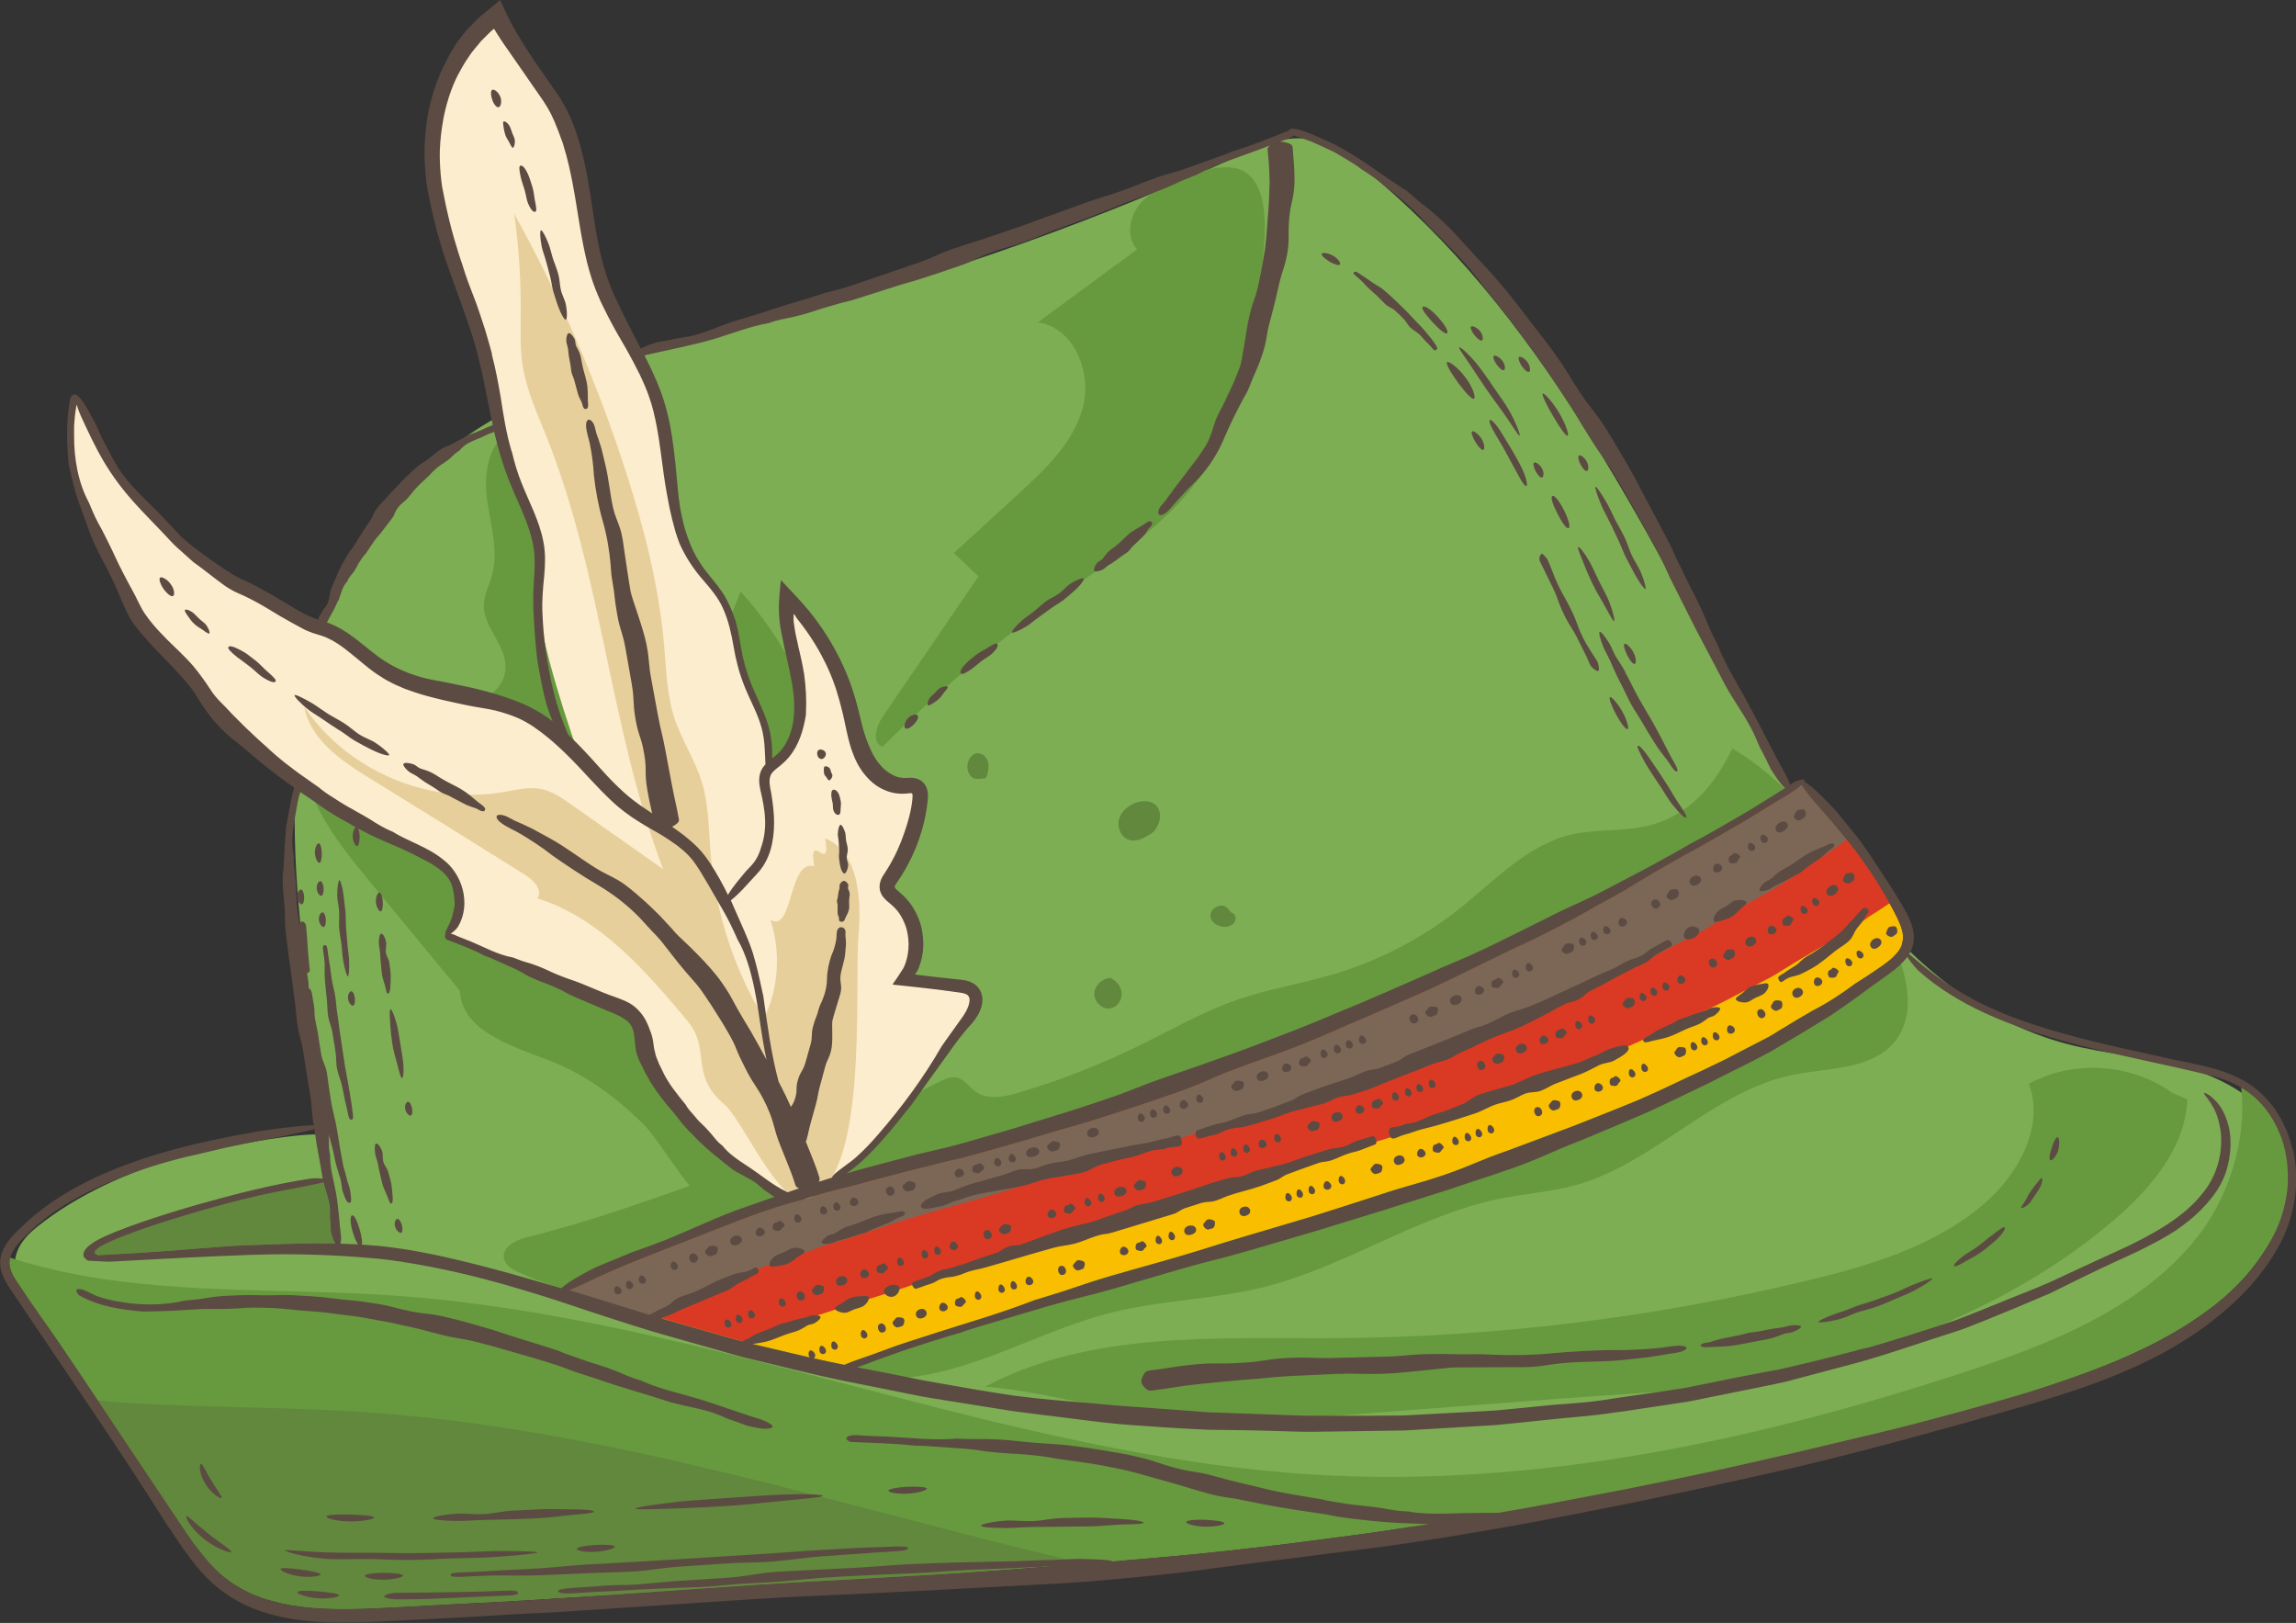
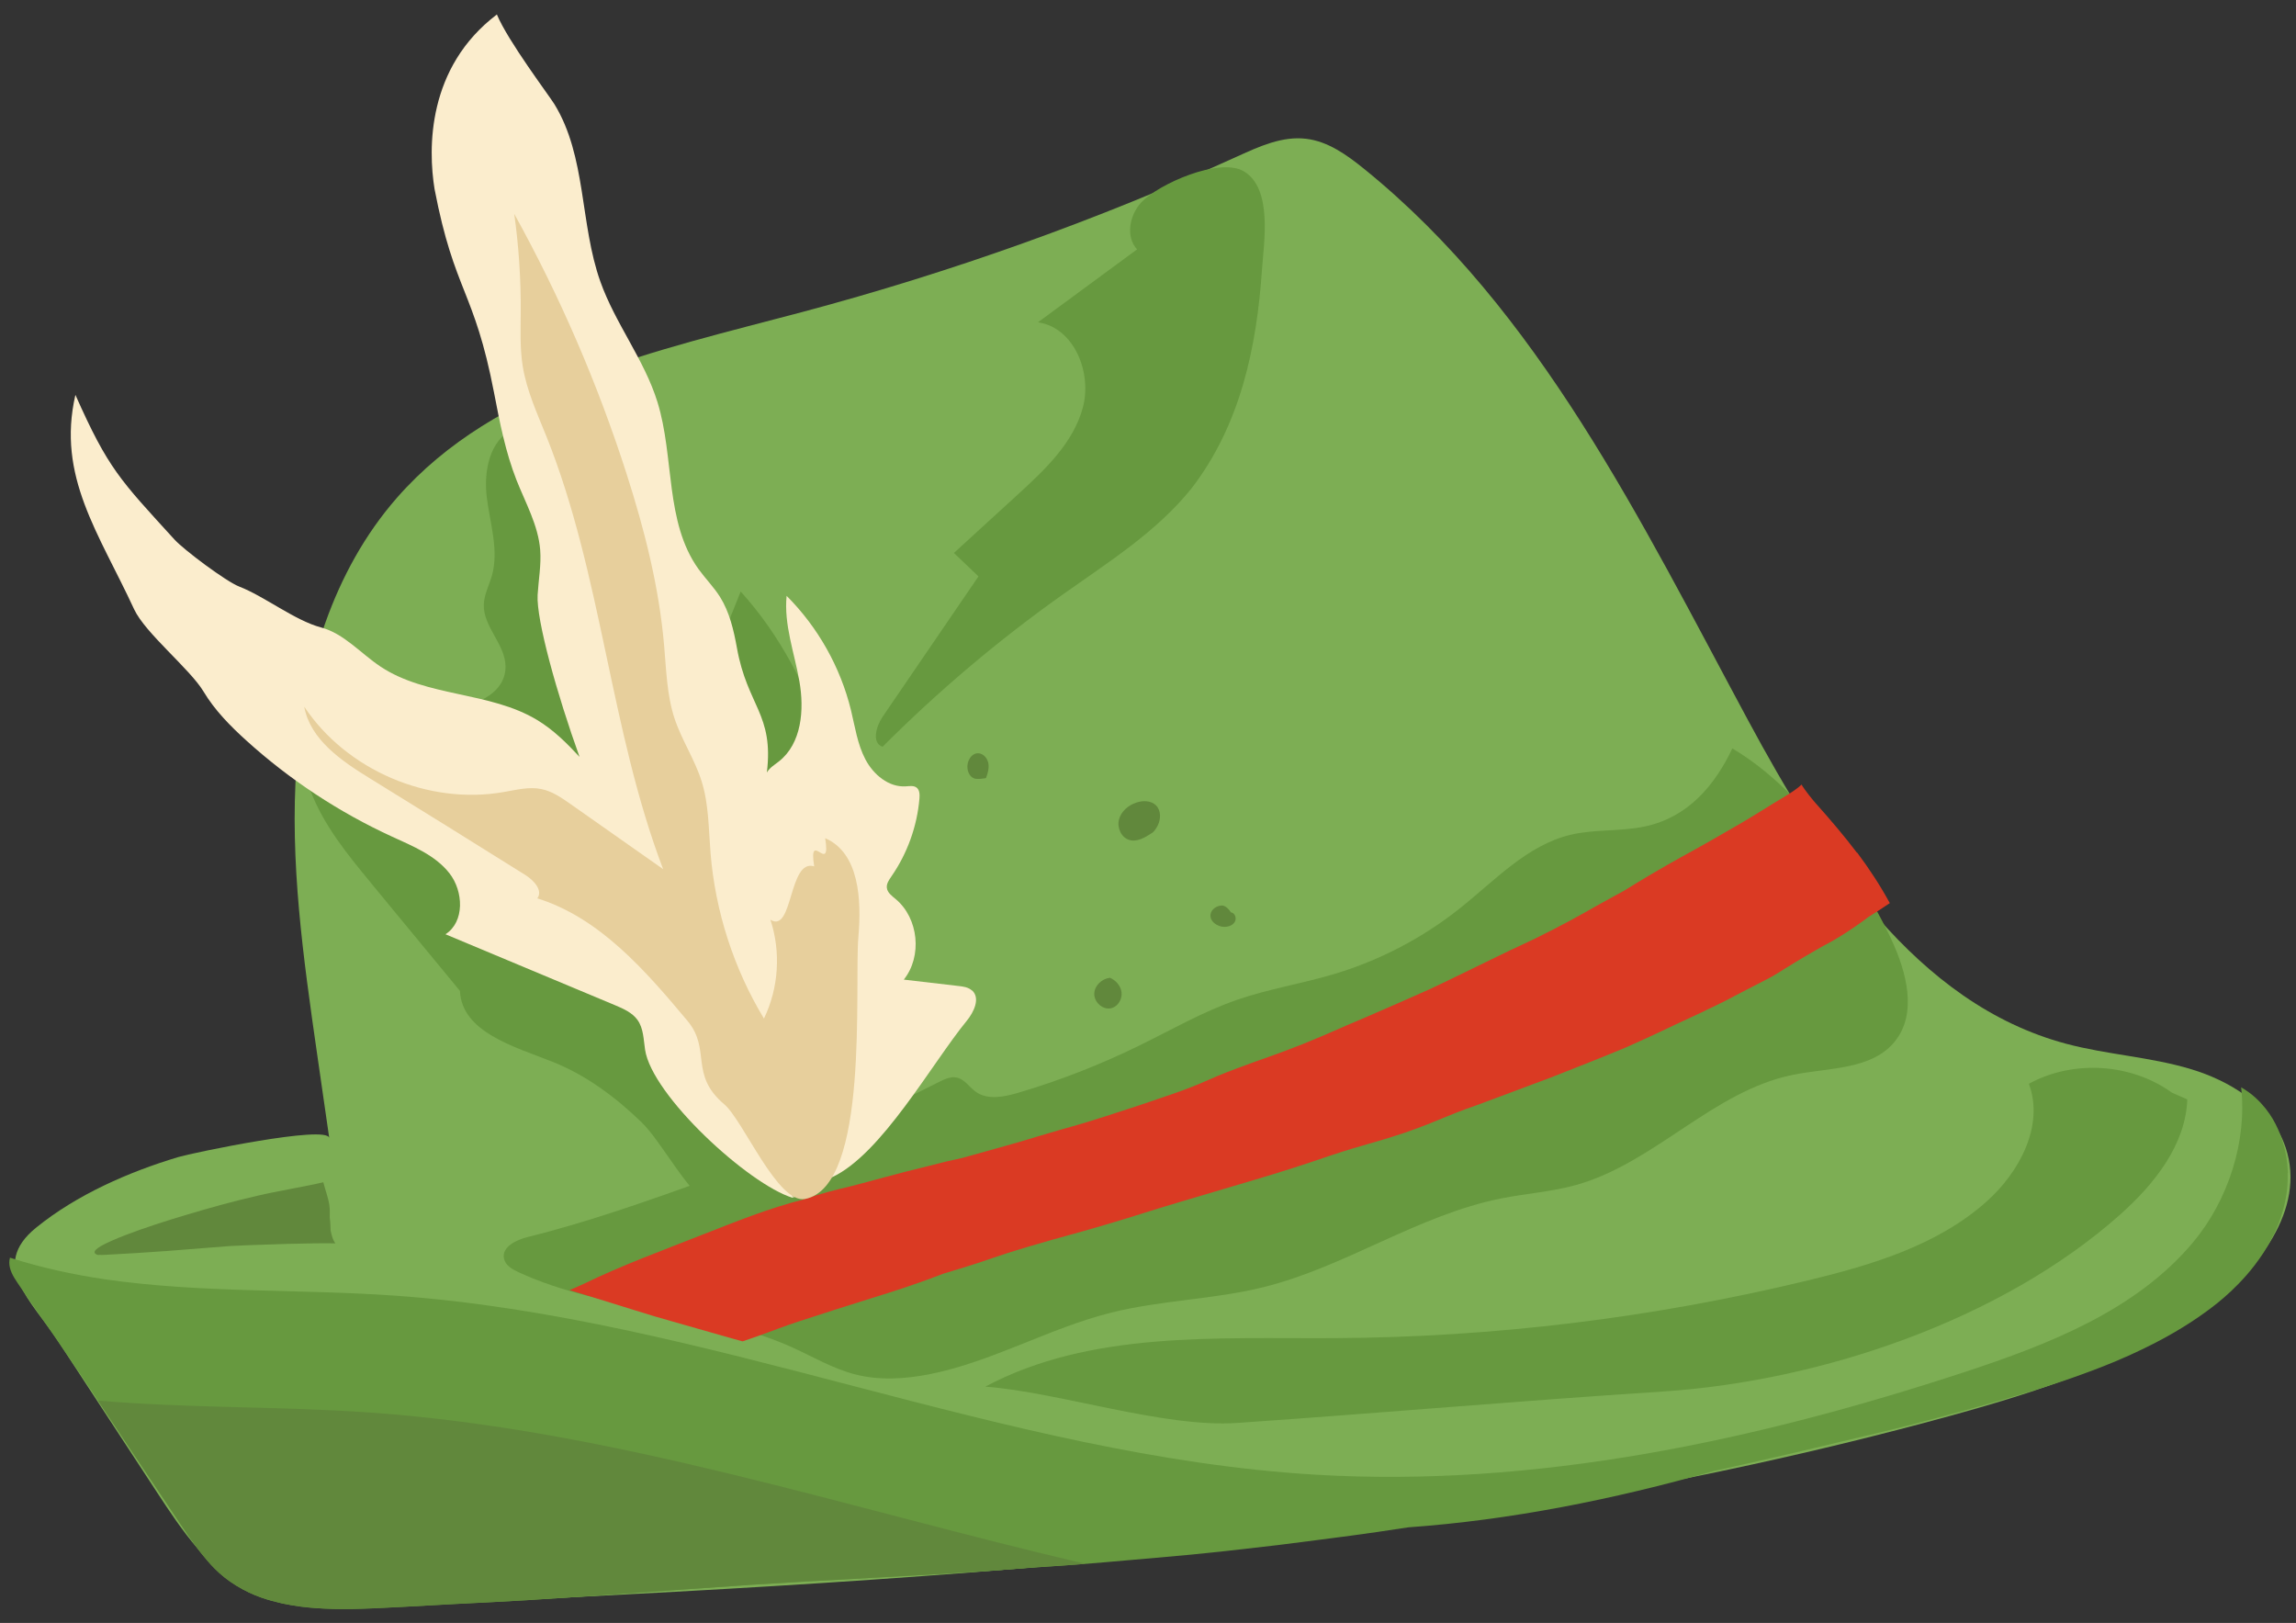
<svg xmlns="http://www.w3.org/2000/svg" id="uuid-dcb0cbcf-3f88-409c-b445-d2852ded605f" data-name="Camada 2" viewBox="0 0 313.89 221.85">
  <rect x="0" y="0" width="313.89" height="221.85" fill="#333333" stroke="none" />
  <g id="uuid-52390528-dae8-4a39-b84a-32cb11483470" data-name="Camada 1">
    <g id="uuid-f48c70dc-db5f-4a77-bdc1-63ff3e421f76" data-name="Hat">
      <path d="M312.48,156.88c-.14-.4-.29-.8-.46-1.18-2.19-4.84-7.29-7.98-12.45-9.54-5.57-1.69-11.47-1.98-17.09-3.48-20.59-5.49-33.42-25.5-43.52-44.26-14.62-27.15-28.51-55.97-52.49-75.35-2.34-1.89-4.92-3.75-7.91-4.1-3.23-.39-6.37,1.03-9.33,2.38-19.2,8.73-39.13,15.86-59.51,21.29-19.97,5.32-41.86,9.86-55.47,25.42-8.71,9.96-12.75,23.31-13.71,36.5-.96,13.19.93,26.41,2.81,39.5.55,3.83,1.1,7.67,1.66,11.5-.26-1.84-18.87,2.07-20.62,2.6-6.78,2.03-13.92,5.16-19.46,9.66-6.42,5.22-.67,9.89,3.05,15.57,4.5,6.88,9,13.75,13.5,20.63,3.39,5.18,7.04,10.6,12.57,13.38,5.41,2.72,11.77,2.5,17.83,2.21,71.94-3.4,144.56-6.9,214.04-25.88,12.41-3.39,24.92-7.38,35.46-14.76,7.25-5.08,13.92-13.7,11.1-22.09Z" style="fill: #7dae54;" />
      <path d="M258.58,128.42c-4.39-9.35-12.65-20.76-21.75-26.11-2.42,5.09-6.07,9.39-11.89,10.65-3.36.73-6.88.36-10.22,1.15-5.96,1.42-10.36,6.26-15.16,10.07-5.1,4.06-10.99,7.13-17.24,8.99-4.38,1.3-8.92,2.02-13.23,3.51-4.67,1.62-8.97,4.11-13.41,6.28-5.29,2.59-10.8,4.74-16.45,6.41-1.94.57-4.21,1.04-5.85-.14-.87-.63-1.49-1.68-2.53-1.92-.85-.2-1.71.2-2.48.59-5.59,2.81-11.18,5.62-16.99,7.96-2.82,1.14-5.69,2.16-8.56,3.19-1.98.71-3.96,1.42-5.95,2.13-8.15,2.91-16.31,5.83-24.71,7.91-1.58.39-3.6,1.36-3.26,2.96.19.92,1.13,1.46,1.98,1.85,11.79,5.46,25.66,4.95,37.49,10.31,2.82,1.28,5.53,2.89,8.53,3.66,3.28.85,6.75.64,10.08,0,8.62-1.69,16.42-6.31,24.94-8.44,6.84-1.71,14.01-1.79,20.85-3.49,11.25-2.8,21.14-9.88,32.51-12.13,3.39-.67,6.87-.9,10.19-1.83,10.74-2.99,18.73-12.86,29.66-15.06,4.93-.99,10.83-.67,13.96-4.61,3.04-3.83,1.56-9.46-.52-13.88Z" style="fill: #67993f;" />
-       <path d="M260.05,127.21c-.26-1.08-.87-2.16-1.45-3.25-1.38-2.58-2.97-5.04-4.73-7.39-1.77-2.34-3.7-4.59-5.67-6.8-.3-.33-1.43-1.7-1.91-2.52-.9.88-2.79,1.92-3.83,2.56-1.55.95-3.07,1.92-4.64,2.83-2.63,1.53-5.28,3.05-7.96,4.51-2.66,1.48-5.29,3.02-7.85,4.62-.37.2-.77.42-1.23.67-4.16,2.26-4.1,2.37-8.31,4.55-4.21,2.17-4.29,2.03-8.53,4.13-4.27,2.06-4.25,2.1-8.53,4.12-4.33,1.94-4.34,1.9-8.68,3.81-4.37,1.83-4.33,1.93-8.72,3.71-4.41,1.73-4.46,1.62-8.9,3.28-4.44,1.66-4.33,1.95-8.81,3.5q-4.49,1.57-9.03,3.01c-4.52,1.46-4.56,1.34-9.11,2.71-4.55,1.38-4.57,1.32-9.14,2.62-.52.14-.98.27-1.4.39-1.56.33-3.13.7-4.69,1.12-.8.2-1.76.44-3.14.78-1.1.29-1.94.52-2.64.7-.05,0-.11.02-.17.04-1.58.45-3.17.85-4.76,1.27-2.07.49-4.12,1.01-6.15,1.7-.08.03-.14.05-.2.08-4.73,1.18-9.29,3.04-13.9,4.84-5.46,2.16-10.99,4.17-16.25,6.74-.27.11-1.09.5-1.86.82,2.24.67,4.36,1.33,8.8,2.71,2.12.67,3.72,1.14,5.06,1.51,1.34.38,2.4.69,3.47.99s2.14.61,3.47.99c1.34.37,2.93.87,5.1,1.35,6.21,1.46,7.96,1.91,11.68,2.65,1.09-.49,2.49-.93,3.36-1.24,1.73-.6,3.42-1.29,5.16-1.84,2.92-.95,5.85-1.89,8.79-2.8,2.94-.9,5.85-1.86,8.68-2.96.4-.12.85-.26,1.35-.41,4.57-1.37,4.51-1.55,9.08-2.9,4.57-1.35,4.6-1.26,9.17-2.61,4.57-1.35,4.54-1.43,9.11-2.78q4.56-1.35,9.13-2.71t9.06-2.9c4.52-1.49,4.58-1.3,9.1-2.8,4.49-1.58,4.39-1.84,8.88-3.4q4.46-1.67,8.92-3.34c4.42-1.77,4.43-1.72,8.83-3.54,4.35-1.93,4.31-2,8.63-3.99.49-.23.93-.42,1.31-.63,1.44-.66,2.88-1.4,4.31-2.17.73-.38,1.61-.83,2.87-1.48,1.03-.51,1.74-1.01,2.37-1.39.05-.02.1-.05.15-.08,1.4-.88,2.83-1.71,4.26-2.53,1.91-.97,3.68-2.15,5.42-3.42.07-.05.12-.1.17-.14,1.04-.64,2.07-1.31,3.08-2.01,1.02-.69,2.04-1.41,2.75-2.28.74-.87.96-1.92.68-3.01Z" style="fill: #f9be00;" />
      <path d="M253.87,116.57c-1.77-2.34-3.7-4.59-5.67-6.8-.3-.33-1.43-1.7-1.91-2.52-.9.88-2.79,1.92-3.83,2.56-1.55.95-3.07,1.92-4.64,2.83-2.63,1.53-5.28,3.05-7.96,4.51-2.66,1.48-5.29,3.02-7.85,4.62-.37.2-.77.42-1.23.67-4.16,2.26-4.1,2.37-8.31,4.55-4.21,2.17-4.29,2.03-8.53,4.13-4.27,2.06-4.25,2.1-8.53,4.12-4.33,1.94-4.34,1.9-8.68,3.81-4.37,1.83-4.33,1.93-8.72,3.71-4.41,1.73-4.46,1.62-8.9,3.28-4.44,1.66-4.33,1.95-8.81,3.5q-4.49,1.57-9.03,3.01c-4.52,1.46-4.56,1.34-9.11,2.71-4.55,1.38-4.57,1.32-9.14,2.62-.52.14-.98.27-1.4.39-1.56.33-3.13.7-4.69,1.12-.8.2-1.76.44-3.14.78-1.1.29-1.94.52-2.64.7-.05,0-.11.02-.17.04-1.58.45-3.17.85-4.76,1.27-2.07.49-4.12,1.01-6.15,1.7-.08.03-.14.05-.2.08-4.73,1.18-9.29,3.04-13.9,4.84-5.46,2.16-10.99,4.17-16.25,6.74-.27.11-1.09.5-1.86.82,2.24.67,4.36,1.33,8.8,2.71,2.12.67,3.72,1.14,5.06,1.51,1.34.38,2.4.69,3.47.99s2.14.61,3.47.99c.83.23,1.76.51,2.86.8.73-.26,1.43-.49,1.96-.68,1.95-.68,3.85-1.45,5.82-2.08,3.29-1.08,6.6-2.13,9.9-3.16,3.31-1.01,6.59-2.1,9.79-3.34.45-.14.95-.29,1.52-.46,5.15-1.55,5.08-1.75,10.23-3.27,5.15-1.52,5.19-1.42,10.34-2.94,5.15-1.52,5.12-1.61,10.27-3.14q5.15-1.53,10.29-3.05t10.21-3.27c5.09-1.68,5.16-1.47,10.26-3.15,5.06-1.78,4.95-2.07,10.01-3.83q5.03-1.88,10.06-3.76c4.98-1.99,5-1.94,9.96-3.99,4.9-2.17,4.86-2.26,9.73-4.5.55-.26,1.05-.47,1.48-.71,1.63-.75,3.25-1.58,4.85-2.44.83-.43,1.82-.94,3.24-1.67,1.16-.58,1.97-1.14,2.67-1.57.05-.03.11-.06.17-.1,1.58-.99,3.19-1.93,4.8-2.85,2.15-1.1,4.15-2.42,6.11-3.86.07-.05.13-.11.19-.16,1.01-.62,2-1.26,2.98-1.93-1.31-2.4-2.81-4.7-4.46-6.9Z" style="fill: #da3a23;" />
-       <path d="M248.2,109.78c-.3-.33-1.43-1.7-1.91-2.52-.9.88-2.79,1.92-3.83,2.56-1.55.95-3.07,1.92-4.64,2.83-2.63,1.53-5.28,3.05-7.96,4.51-2.66,1.48-5.29,3.02-7.85,4.62-.37.2-.77.42-1.23.67-4.16,2.26-4.1,2.37-8.31,4.55-4.21,2.17-4.29,2.03-8.53,4.13-4.27,2.06-4.25,2.1-8.53,4.12-4.33,1.94-4.34,1.9-8.68,3.81-4.37,1.83-4.33,1.93-8.72,3.71-4.41,1.73-4.46,1.62-8.9,3.28-4.44,1.66-4.33,1.95-8.81,3.5q-4.49,1.57-9.03,3.01c-4.52,1.46-4.56,1.34-9.11,2.71-4.55,1.38-4.57,1.32-9.14,2.62-.52.14-.98.27-1.4.39-1.56.33-3.13.7-4.69,1.12-.8.2-1.76.44-3.14.78-1.1.29-1.94.52-2.64.7-.05,0-.11.02-.17.04-1.58.45-3.17.85-4.76,1.27-2.07.49-4.12,1.01-6.15,1.7-.08.03-.14.05-.2.08-4.73,1.18-9.29,3.04-13.9,4.84-5.46,2.16-10.99,4.17-16.25,6.74-.27.11-1.09.5-1.86.82,2.21.66,7.06,3.19,11.39,4.53,1.63-.6,3.94-2.7,5.59-3.22,3.5-1.14,3.59-2.67,7.11-3.76,3.53-1.08,7.01-2.24,10.42-3.55.48-.15,1.02-.31,1.62-.49,5.48-1.65,5.41-1.86,10.89-3.49,5.49-1.62,5.52-1.51,11.01-3.13,5.48-1.62,5.45-1.71,10.93-3.34q5.48-1.63,10.96-3.25t10.87-3.49c5.42-1.79,5.5-1.57,10.92-3.35,5.38-1.89,5.27-2.2,10.65-4.08q5.35-2,10.71-4c5.3-2.12,5.32-2.07,10.6-4.24,5.22-2.31,5.18-2.4,10.36-4.79.59-.28,1.12-.5,1.57-.75,1.73-.8,3.46-1.68,5.17-2.6.88-.45,1.94-1,3.45-1.78,1.23-.62,2.09-1.22,2.84-1.67.06-.03.12-.06.18-.1,1.68-1.05,3.39-2.05,5.11-3.04,2.29-1.17,4.42-2.58,6.51-4.1.08-.06.14-.11.2-.17,1.25-.77,2.48-1.57,3.7-2.41.63-.43,1.26-.87,1.85-1.34-1.36-1.69-2.79-3.34-4.25-4.97Z" style="fill: #7c6757;" />
      <path d="M120.66,102.08c7.61-7.62,15.86-14.59,24.64-20.82,6.23-4.42,12.84-8.56,17.62-14.53,6.65-8.65,8.88-19.21,9.61-29.89.25-3.66,1.5-11.11-2.52-13.44-3.32-1.92-11.59,1.74-13.95,4.23-1.63,1.73-2.22,4.7-.61,6.46l-13.55,9.97c4.93.7,7.44,6.88,6.13,11.68-1.3,4.8-5.14,8.43-8.81,11.79-2.94,2.69-5.87,5.37-8.81,8.06,1.12,1.07,2.24,2.14,3.36,3.2-4.37,6.39-8.73,12.78-13.1,19.18-.9,1.32-1.53,3.6-.01,4.11ZM169.15,194.51c21.62-1.5,36.6-2.88,58.23-4.3,21.63-1.42,46.32-9.79,62.5-24.21,4.65-4.15,8.92-9.49,9.15-15.72l-2.09-.91c-5.59-4.04-13.53-4.53-19.57-1.22,2.13,5.7-1.28,12.1-5.83,16.14-6.68,5.93-15.58,8.61-24.26,10.71-21.18,5.13-42.96,7.79-64.76,7.92-16.27.1-33.46-1.02-47.82,6.63,10.01.74,24.44,5.66,34.45,4.96ZM50.72,120.71c4.05,4.91,8.11,9.83,12.16,14.74.26,5.63,7.35,7.6,12.6,9.67,4.64,1.83,8.64,4.83,12.21,8.27,2.84,2.74,6.48,10.02,9.85,11.63,6.82,3.27,18.77-9.09,21.43-15.17,3.26-7.44,1.72-16,.12-23.96-3.22-16.03-6.85-32.9-17.83-45.03-1.61,4.01-3.22,8.03-4.83,12.04-.36.89-.76,1.83-1.55,2.37-2.2,1.48-4.79-1.2-6.09-3.51-6.18-11.04-12.37-22.07-18.55-33.11-3.3,1.42-4.14,5.76-3.69,9.33.44,3.57,1.67,7.21.71,10.67-.38,1.35-1.09,2.64-1.12,4.05-.06,3,2.94,5.38,2.97,8.38.04,4.44-5.84,6.12-10.28,5.85-5.23-.32-10.4-1.45-15.29-3.31-2.94,4.1-2.86,9.77-1.08,14.49,1.79,4.72,5.05,8.71,8.27,12.6ZM312.78,160.32c-.06-1.44-.25-2.89-.81-4.6-.59-1.68-1.51-3.73-3.62-5.67-.65-.59-1.31-1.04-1.96-1.42.83,7.33-1.74,15.42-6.58,21.2-7.79,9.29-19.69,13.93-31.21,17.72-28.65,9.41-58.72,15.83-88.82,14.03-42.71-2.56-83.11-21.46-125.79-24.47-13.2-.93-26.51-.33-39.61-2.23-4.38-.64-8.77-1.6-13.02-2.96,0,0,0,0,0,.01-.25.9.05,1.83.58,2.72.53.88,1.21,1.79,1.82,2.7,2.51,3.62,5.02,7.23,7.49,10.89l.37.55c1.56,2.34,3.22,4.83,6.33,9.5,3.34,4.99,5.01,7.48,6.68,9.98.84,1.24,1.66,2.48,2.77,3.92,1.14,1.41,2.51,3.11,4.92,4.57,2.41,1.49,4.54,2.02,6.28,2.43,1.77.37,3.22.54,4.68.64,2.93.2,5.88.16,11.88-.18,11.97-.69,12-.55,23.97-1.37q11.98-.83,23.96-1.66c6-.38,9-.54,12-.69,3-.17,5.99-.34,11.98-.68,5.99-.35,8.98-.57,11.97-.8,2.98-.26,5.99-.37,11.95-.89,11.89-1.05,11.9-.97,23.77-2.36,9.47-1.21,11.38-1.44,17.78-2.42,13.9-.99,27.97-3.79,41.81-7.71,2.7-.59,5.6-1.24,10.95-2.48,5.81-1.38,8.72-2.07,11.62-2.76,2.9-.69,5.8-1.43,11.56-3,5.76-1.6,8.62-2.45,11.46-3.36,1.41-.46,2.83-.92,4.57-1.56,1.74-.63,3.83-1.4,6.53-2.61,2.69-1.22,4.65-2.25,6.23-3.18,1.59-.93,2.82-1.73,4.01-2.59,1.2-.85,2.36-1.75,3.7-3,1.32-1.26,2.87-2.85,4.47-5.29,1.58-2.45,2.34-4.53,2.79-6.27.44-1.75.55-3.2.51-4.64Z" style="fill: #67993f;" />
      <path d="M132.88,135.4c-.49-.45-1.19-.55-1.85-.62-2.49-.29-4.98-.58-7.47-.87,2.55-3.19,2.03-8.39-1.11-11.01-.52-.43-1.14-.88-1.21-1.55-.06-.56.3-1.07.62-1.54,2.18-3.14,3.52-6.86,3.84-10.67.04-.53.03-1.14-.38-1.47-.4-.32-.97-.21-1.49-.18-2.34.15-4.43-1.61-5.52-3.69-1.09-2.07-1.42-4.45-1.97-6.72-1.44-5.88-4.52-11.35-8.8-15.63-.39,3.94,1.07,7.79,1.75,11.69s.31,8.49-2.8,10.94c-.59.47-1.28.86-1.65,1.52.97-7.99-2.67-9.09-4.09-17.02-.44-2.44-1.01-4.91-2.33-7.01-.86-1.35-2-2.5-2.94-3.8-4.6-6.43-3.26-15.27-5.6-22.82-1.8-5.8-5.76-10.72-7.8-16.45-2.82-7.91-1.89-17.09-6.28-24.25-.73-1.19-6.36-8.64-7.87-12.27-9.55,7.24-9.42,18.32-8.52,23.87,2.72,14.13,5.42,13.73,8.14,27.87.77,4.03,1.56,8.08,3.06,11.9,1.24,3.14,2.97,6.18,3.24,9.54.16,2.05-.23,4.11-.35,6.16-.2,3.4,2.67,13.64,5.73,22.14-1.75-1.89-3.58-3.7-5.78-5.03-6.5-3.93-15.11-3.11-21.43-7.31-2.72-1.81-4.98-4.51-8.13-5.35-3.58-.95-7.74-4.26-11.19-5.59-1.79-.69-7.54-5-8.84-6.42-7.46-8.18-9.05-9.66-13.55-19.78-2.57,11.14,3.22,18.91,8.02,29.29,1.51,3.27,7.64,8.17,9.49,11.25,1.53,2.56,3.65,4.71,5.86,6.71,5.92,5.36,12.67,9.81,19.93,13.14,2.85,1.31,5.91,2.54,7.84,5.01s2.09,6.65-.55,8.33c7.73,3.23,15.46,6.47,23.19,9.7,1.14.48,2.35,1.01,3.07,2.02.82,1.15.82,2.66,1.03,4.06.93,6.26,14.13,18.39,20.18,20.25l-.26-1.9c.26,1.08.37,1.77.26,1.9l5.37-2.81c6.79-3.13,13.68-15.61,18.42-21.38.99-1.21,1.89-3.1.74-4.16Z" style="fill: #fbedcd;" />
-       <path d="M112.81,114.56c.84,5.26-2.34-1.39-1.5,3.87-3.52-1.11-2.87,9.26-5.99,7.29,1.46,4.39,1.14,9.35-.88,13.51-4.13-6.84-6.65-14.64-7.3-22.61-.27-3.3-.23-6.67-1.22-9.82-.93-2.98-2.72-5.62-3.7-8.58-1.06-3.21-1.13-6.64-1.43-10.01-.69-7.97-2.67-15.77-5.11-23.38-3.95-12.33-9.11-24.28-15.38-35.6.62,4.4.91,8.84.89,13.28-.01,2.52-.13,5.05.27,7.54.54,3.36,1.99,6.49,3.26,9.65,7.59,18.97,8.66,40.02,15.94,59.11l-12.65-8.89c-1.24-.87-2.52-1.76-4-2.06-1.7-.35-3.45.12-5.17.41-10.3,1.8-21.45-2.98-27.25-11.67.82,4.49,5.07,7.4,8.96,9.79,7.1,4.38,14.19,8.78,21.26,13.21,1.15.72,2.45,2.11,1.65,3.2,8.55,2.68,14.77,9.87,20.52,16.74,3.29,3.93.21,7.33,5.02,11.4,2.64,2.24,7.31,13.68,11.07,12.95,8.85-1.72,6.7-29.07,7.28-35.82.44-5.07.13-11.47-4.53-13.49Z" style="fill: #e7cf9c;" />
+       <path d="M112.81,114.56c.84,5.26-2.34-1.39-1.5,3.87-3.52-1.11-2.87,9.26-5.99,7.29,1.46,4.39,1.14,9.35-.88,13.51-4.13-6.84-6.65-14.64-7.3-22.61-.27-3.3-.23-6.67-1.22-9.82-.93-2.98-2.72-5.62-3.7-8.58-1.06-3.21-1.13-6.64-1.43-10.01-.69-7.97-2.67-15.77-5.11-23.38-3.95-12.33-9.11-24.28-15.38-35.6.62,4.4.91,8.84.89,13.28-.01,2.52-.13,5.05.27,7.54.54,3.36,1.99,6.49,3.26,9.65,7.59,18.97,8.66,40.02,15.94,59.11l-12.65-8.89c-1.24-.87-2.52-1.76-4-2.06-1.7-.35-3.45.12-5.17.41-10.3,1.8-21.45-2.98-27.25-11.67.82,4.49,5.07,7.4,8.96,9.79,7.1,4.38,14.19,8.78,21.26,13.21,1.15.72,2.45,2.11,1.65,3.2,8.55,2.68,14.77,9.87,20.52,16.74,3.29,3.93.21,7.33,5.02,11.4,2.64,2.24,7.31,13.68,11.07,12.95,8.85-1.72,6.7-29.07,7.28-35.82.44-5.07.13-11.47-4.53-13.49" style="fill: #e7cf9c;" />
      <path d="M13.81,171.55l.75-.03,4.03-.23c1.43-.1,2.86-.19,4.28-.29,2.85-.23,5.69-.45,8.53-.67.79-.03,1.66-.07,2.64-.12,4.46-.17,6.7-.22,8.94-.25.9,0,1.82-.02,2.87,0-.37-.46-.51-1.15-.63-1.65l-.02-.08c-.04-.58,0-.93-.12-1.77.01-.57.03-1.14-.05-1.7-.15-1.07-.57-2.09-.83-3.15-2.1.51-6.58,1.26-8.99,1.84-3.32.76-6.6,1.67-9.86,2.65-2.74.82-5.47,1.69-8.14,2.71-.67.26-1.33.52-1.98.81l-.81.38c-.22.11-.44.22-.66.35-.21.13-.42.27-.61.44-.09.09-.18.18-.21.31-.04.12.04.25.14.31.1.07.22.12.34.14l.37-.02ZM133.12,106.39c.5.21,1.68-.03,1.68-.03.24-.65.44-1.34.32-2.02-.12-.68-.66-1.33-1.35-1.37-.98-.06-1.64,1.13-1.5,2.1.07.54.35,1.1.85,1.31ZM13.39,191.45c1.16,1.74,2.55,3.84,4.55,6.83,3.34,4.99,5.01,7.48,6.68,9.98.84,1.24,1.66,2.48,2.77,3.92,1.14,1.41,2.51,3.11,4.92,4.57,2.41,1.49,4.54,2.02,6.28,2.43,1.77.37,3.22.54,4.68.64,2.93.2,5.88.16,11.88-.18,11.97-.69,12-.55,23.97-1.37q11.98-.83,23.96-1.66c6-.38,9-.54,12-.69,3-.17,5.99-.34,11.98-.68,5.99-.35,8.98-.57,11.97-.8,2.52-.22,5.05-.33,9.36-.67-32.48-7.57-64.52-18.33-97.76-20.68-12.4-.88-24.89-.57-37.26-1.64ZM168.28,124.72s-.58-.98-1.27-.94c-.69.04-1.39.5-1.51,1.18-.17.97.93,1.76,1.92,1.74.55-.01,1.13-.22,1.4-.7.27-.48.01-1.22-.53-1.28ZM151.73,133.66c-1.1.14-2.09,1.05-2.13,2.16-.04,1.21,1.23,2.32,2.39,1.98.9-.26,1.47-1.29,1.33-2.22-.13-.86-.79-1.59-1.59-1.93ZM155.34,109.71c-1.09.37-2.07,1.2-2.36,2.31-.29,1.11.29,2.45,1.39,2.79,1.07.33,2.17-.32,3.11-.94,0,0,.35-.16.8-1.04.44-.88.45-2.05-.24-2.74-.68-.67-1.78-.69-2.69-.38Z" style="fill: #61883c;" />
-       <path d="M131.47,177.3c-.13-.04-.25.12-.39.17-.14.05-.3.05-.39.16-.13.17-.18.5-.11.71s.25.21.46.27c.13.04.26.05.4,0,.14-.05.22-.18.3-.29.13-.17.36-.24.3-.46-.07-.21-.37-.5-.57-.56ZM120.34,180.94c-.29.1-.39.42-.26.79.13.38.4.49.68.4.28-.1.43-.36.3-.74-.13-.38-.44-.55-.72-.45ZM118.02,173.54c-.31.1-.47.57-.38.85.09.27.45.37.75.27.31-.1.49-.38.39-.65-.09-.27-.46-.56-.77-.46ZM115.24,175.69c.42-.15.68-.45.55-.82-.13-.38-.54-.52-.96-.37-.42.15-.63.5-.5.87.13.38.49.46.91.32ZM125.73,178.98c-.41.14-.61.48-.48.86.13.38.48.47.88.33s.65-.43.53-.81-.52-.52-.93-.39ZM123.55,165.62c-.37-.12-.78.05-1.14.1-.98.15-1.97.27-2.9.6-.87.31-1.71.69-2.58.99-.5.17-1.02.3-1.5.52-.42.19-.81.45-1.2.7-.32.21-.74.2-1.07.4-.61.38-.89.77-.82.93.06.16.53.24,1.23.11.34-.07.71-.29,1.16-.42.36-.1.77-.18,1.18-.31.37-.12.76-.25,1.16-.38.37-.13.78-.2,1.17-.34.39-.14.74-.38,1.11-.52.4-.16.78-.29,1.14-.45.4-.17.79-.3,1.14-.45.42-.2.77-.42,1.08-.59.33-.19.82-.21,1.02-.58.01-.03-.07-.21-.08-.24-.01-.04-.05-.05-.08-.06ZM125.14,161.84c-.06-.22-.31-.27-.54-.33-.15-.03-.31-.07-.49-.02-.18.05-.3.22-.42.33-.19.17-.35.26-.29.48.05.21.26.46.51.55.17.06.35,0,.54-.06.19-.05.38-.06.48-.19.16-.2.28-.54.22-.76ZM122.94,176c-.12-.37-.73-.47-1.28-.29s-.91.59-.78.96c.12.37.73.74,1.28.56.55-.18.9-.86.78-1.23ZM128.8,178.09c-.3.1-.45.56-.36.84s.43.38.73.28c.29-.1.47-.37.38-.64s-.45-.57-.75-.47ZM123.28,173.02c.23-.08.35-.33.26-.6-.09-.27-.4-.59-.63-.51-.23.08-.32.52-.23.8s.37.4.6.32ZM123.08,180.09c-.14-.03-.29-.05-.46,0-.16.06-.25.24-.35.35-.16.17-.29.28-.22.49.07.21.28.44.52.51.16.05.32-.03.49-.08.17-.06.34-.08.42-.22.13-.21.2-.55.13-.76-.07-.22-.31-.26-.53-.3ZM120.76,174.02c.15-.05.22-.19.31-.3.14-.17.38-.25.31-.46-.07-.21-.38-.5-.59-.55-.14-.04-.26.13-.41.18-.15.05-.31.06-.4.17-.14.17-.18.5-.11.71.07.21.26.21.48.26.14.04.27.05.42,0ZM121.85,163.43c.32-.08.51-.34.41-.73s-.41-.58-.73-.49-.48.4-.37.78.38.52.7.44ZM117.53,177.19c-.38.02-.76.07-1.21.22-.45.15-.74.41-1.05.62-.48.34-1.22.59-1.12.88.1.29.84.57,1.42.54.38-.02.81-.33,1.26-.48s.93-.25,1.24-.46c.48-.34.78-.86.69-1.15-.1-.29-.65-.19-1.24-.16ZM130.21,169.74c-.28.09-.43.55-.34.83.09.27.42.38.7.29.28-.09.44-.36.36-.63-.09-.27-.44-.58-.72-.49ZM126.26,170.89c-.23.08-.33.52-.24.79s.37.4.6.32c.23-.08.35-.33.26-.6-.09-.27-.4-.59-.63-.51ZM134.81,168.17c-.3.1-.42.41-.3.79.12.38.39.5.69.41.3-.1.46-.36.34-.74-.12-.38-.43-.56-.73-.46ZM146,164.73c-.15.05-.31.05-.4.16-.14.17-.19.5-.12.71.07.21.26.21.47.27.14.04.27.05.42,0,.15-.05.23-.19.32-.3.14-.17.38-.25.31-.46-.07-.21-.37-.5-.59-.56-.14-.04-.26.13-.41.17ZM143.63,165.36c-.31.1-.48.57-.39.84s.44.38.75.28.49-.37.4-.65c-.09-.27-.46-.57-.76-.47ZM137.67,167.36c-.14-.03-.3-.06-.47,0-.17.06-.27.23-.38.34-.17.17-.31.27-.24.49.07.21.28.44.52.52.16.05.33-.02.51-.08.18-.06.35-.08.44-.21.14-.2.22-.55.16-.76-.07-.22-.32-.26-.54-.3ZM127.99,170.39c-.23.08-.33.52-.24.79s.37.4.6.32c.23-.08.35-.33.26-.6s-.4-.59-.63-.51ZM113.86,183.38c-.22.09-.28.53-.17.8.11.27.39.38.6.29.22-.08.32-.34.21-.61-.11-.27-.43-.57-.65-.48ZM112.23,183.98c-.22.09-.27.54-.16.81.11.26.39.37.61.28.21-.09.31-.35.2-.62-.11-.27-.43-.56-.65-.47ZM117.91,181.83c-.22.08-.29.53-.19.8.1.27.38.39.6.3.22-.08.32-.34.23-.61-.1-.27-.41-.58-.63-.49ZM112.77,166c.24-.08.38-.34.29-.61-.09-.27-.41-.58-.65-.5-.24.08-.35.53-.26.8.09.27.38.39.63.31ZM114.59,165.48c.24-.08.38-.33.29-.61-.09-.27-.4-.59-.65-.51-.25.08-.36.53-.27.8.09.27.38.4.62.32ZM112.63,175.95c-.08-.21-.32-.25-.55-.29-.14-.02-.3-.05-.47.01-.17.06-.26.24-.37.36-.17.18-.31.28-.23.49.07.21.29.43.54.51.16.05.33-.03.51-.09.17-.06.35-.09.44-.23.13-.21.21-.55.14-.76ZM116.93,164.83c.3-.09.48-.36.4-.63-.08-.28-.44-.58-.74-.49-.3.09-.47.55-.38.83.08.27.43.38.72.3ZM153.5,170.43c-.3.09-.46.56-.37.83.09.27.43.38.72.29.3-.09.47-.36.39-.64-.09-.27-.44-.58-.74-.48ZM172.8,156.9c.28-.1.44-.36.35-.64-.09-.27-.45-.57-.73-.47s-.42.56-.32.83c.09.27.42.38.7.28ZM174.85,156.13c.23-.08.35-.34.25-.61-.09-.27-.41-.58-.64-.5-.23.08-.32.53-.22.8.09.27.38.39.61.31ZM170.59,157.58c.23-.08.35-.33.26-.61s-.4-.58-.63-.51c-.23.08-.32.53-.23.8.09.27.37.39.6.31ZM179.29,154.63c.16.05.33-.03.51-.09.17-.06.35-.09.44-.22.13-.21.21-.55.14-.76-.08-.21-.32-.25-.55-.29-.14-.02-.3-.05-.47.01-.17.06-.26.24-.37.35-.17.18-.31.28-.23.49.07.21.29.44.54.51ZM183.25,160.76c-.22.07-.3.52-.21.79.09.27.36.4.59.32.22-.07.33-.33.24-.6-.09-.27-.39-.59-.62-.51ZM188.14,155.79c-.08-.23-.28-.55-.52-.47q-.99.3-1.99.59c-1,.29-.92.53-1.91.82-1,.29-1.06.09-2.05.38-1.78.53-3.58,1.09-5.31,1.75-.86.32-1.74.44-2.61.69-1,.28-1.02.2-2.02.48-1,.28-.94.47-1.94.74-1,.27-1.07.05-2.06.34-1.02.3-1.04.26-2.05.58s-1,.37-2.02.69c-1.02.32-1.01.36-2.03.67l-2.04.63q-1.02.32-2.04.63c-1.02.31-1.07.14-2.09.45-1.02.31-.96.51-1.98.82-1.18.36-2.33.81-3.5,1.21-1.51.52-3.14.76-4.67,1.26-.93.3-.93.33-1.85.65-.92.34-.93.34-1.84.68-.92.34-.93.34-1.84.68-.93.32-1.02.04-1.95.36-.93.32-.84.58-1.77.9-.93.32-.94.28-1.87.6-.92.34-.92.34-1.85.67-.93.33-.94.27-1.87.6-.93.33-.98.16-1.91.49-.93.33-.85.55-1.78.88q-.93.32-1.85.65c-.24.08-.28.26-.21.5,0,0,.27.54.51.46.94-.28.92-.35,1.86-.63.94-.27.87-.52,1.81-.79.95-.26,1-.09,1.94-.36.94-.26.91-.37,1.86-.64s.97-.2,1.91-.46c3.13-.88,6.26-1.85,9.42-2.72h0c.86-.24,1.77-.31,2.65-.51,1.17-.27,2.21-.8,3.35-1.15,1.02-.31,1.07-.13,2.09-.44,2.69-.82,5.41-1.64,8.15-2.47,1.02-.31.93-.6,1.94-.91q1.01-.33,2.03-.65c.55-.17,1.07-.11,1.62-.22.69-.14,1.32-.5,1.98-.74,1.48-.52,3.03-.83,4.51-1.35.97-.36.98-.36,1.95-.72.98-.35.89-.61,1.88-.96q.98-.36,1.96-.72t1.96-.7c.98-.35,1.06-.11,2.04-.46.98-.36.95-.43,1.93-.79.98-.36,1.02-.23,2-.59.98-.36.96-.4,1.94-.75.24-.08.15-.64.15-.64ZM133.52,176.54c-.22.07-.31.51-.22.79.09.27.36.4.58.33s.34-.32.25-.6c-.09-.27-.39-.59-.61-.52ZM182.98,153.27c.42-.15.68-.45.54-.83-.13-.38-.54-.51-.96-.36s-.63.5-.49.88c.13.38.49.46.91.31ZM168.87,158.09c.23-.08.35-.33.26-.61-.09-.27-.4-.58-.63-.51-.23.08-.32.53-.23.8s.37.39.6.32ZM198.78,155.4c-.22.08-.29.53-.2.8.1.27.37.39.59.31.22-.08.33-.34.23-.61-.1-.27-.41-.58-.63-.5ZM186.12,152.19c.3-.11.48-.39.38-.66-.1-.27-.47-.55-.78-.44s-.46.58-.36.86c.1.27.45.36.76.25ZM196.76,156.22c-.13-.03-.25.13-.39.18-.14.05-.3.06-.38.17-.13.17-.16.5-.09.71.07.21.26.2.47.26.13.03.26.05.41,0,.14-.05.21-.19.29-.3.13-.17.36-.25.28-.47-.08-.21-.38-.49-.59-.55ZM200.47,154.88c-.22.08-.29.53-.19.8.1.27.37.39.59.31s.33-.34.23-.61c-.1-.27-.41-.58-.63-.5ZM188.47,150.18c-.14-.03-.26.13-.4.19s-.31.06-.4.18c-.13.18-.17.51-.1.72.08.21.27.2.48.25.14.03.27.04.42-.01s.22-.19.3-.31c.13-.18.37-.26.3-.47-.08-.21-.39-.49-.61-.54ZM194.11,157.07c-.29.1-.44.57-.34.84.09.27.44.37.73.26.29-.1.46-.38.36-.65-.1-.27-.46-.56-.75-.46ZM191.06,157.99c-.41.14-.6.49-.47.86.13.38.48.47.88.33.41-.14.65-.44.52-.81-.13-.38-.53-.52-.93-.38ZM167.3,158.62c.23-.08.35-.33.26-.61-.09-.27-.4-.59-.63-.51s-.32.52-.23.8c.09.27.37.39.6.32ZM148.54,163.77c-.23.07-.33.52-.24.79s.37.4.6.32.35-.33.27-.6c-.09-.27-.4-.59-.63-.51ZM147.75,172.3c-.14-.03-.29-.06-.45-.01-.17.05-.26.23-.36.34-.16.17-.3.27-.24.48.07.21.27.45.51.53.16.06.32-.01.49-.07.17-.05.34-.07.43-.2.13-.2.22-.54.15-.75-.07-.22-.31-.27-.52-.31ZM158.24,168.94c-.22.07-.31.51-.23.79.09.27.36.4.58.33.22-.07.34-.32.25-.6-.09-.27-.38-.6-.61-.53ZM144.99,173.05c-.29.09-.41.4-.29.79.12.38.38.51.67.42.29-.09.45-.35.33-.73-.12-.38-.42-.57-.7-.48ZM156.18,169.68c-.13-.04-.25.12-.4.16s-.3.05-.39.15c-.13.17-.18.49-.12.71.07.21.25.21.46.27.13.04.26.06.41.01.14-.04.22-.18.3-.29.13-.17.37-.24.3-.46-.07-.21-.36-.51-.57-.57ZM140.55,174.53c-.27.09-.41.54-.32.82.09.27.4.39.67.3.27-.09.43-.35.34-.62s-.42-.58-.69-.5ZM136.75,175.59c-.22.07-.31.51-.23.79s.36.4.58.33c.22-.07.34-.32.25-.6-.09-.27-.39-.59-.61-.52ZM138.41,175.13c-.22.07-.31.51-.23.79.09.27.36.4.58.33.22-.07.34-.32.25-.6-.09-.27-.38-.59-.61-.52ZM177.5,162.59c-.22.07-.31.52-.22.79.09.27.36.4.58.33.22-.07.34-.33.25-.6-.09-.27-.39-.59-.61-.52ZM175.98,163.09c-.22.07-.31.51-.22.79.09.27.36.4.58.33.22-.07.34-.32.25-.6-.09-.27-.39-.59-.61-.52ZM181.28,161.49c-.27.09-.4.55-.31.82s.41.38.68.29c.27-.09.42-.35.33-.63-.09-.27-.43-.58-.7-.49ZM179.15,162.11c-.22.07-.31.52-.22.79.09.27.36.4.58.33.22-.07.34-.33.25-.6-.09-.27-.39-.59-.61-.52ZM169.96,164.98c-.41.13-.61.47-.49.85.12.38.47.48.88.35.41-.13.66-.42.54-.8-.12-.38-.51-.53-.92-.4ZM162.5,167.56c-.46.14-.69.5-.57.88.12.38.5.47.95.33.46-.14.74-.44.62-.82s-.55-.52-1-.38ZM165.55,166.7c-.14-.03-.29-.06-.45,0-.17.05-.26.23-.36.34-.16.17-.3.27-.23.48.07.21.27.45.51.53.16.06.32-.02.49-.07.17-.05.34-.07.43-.2.13-.2.21-.54.15-.75-.07-.22-.31-.26-.52-.31ZM160.01,168.39c-.22.07-.31.51-.23.79.09.27.36.4.58.33s.34-.32.25-.6-.38-.6-.61-.53ZM236.97,118.02c.15,0,.29-.02.43-.11.14-.09.19-.24.25-.38.1-.21.33-.35.21-.54-.12-.19-.49-.39-.72-.39-.15,0-.24.19-.38.28s-.31.14-.37.27c-.1.21-.08.54.04.73s.31.13.54.13ZM201.96,154.33c-.22.08-.29.53-.19.8.1.27.38.39.6.31s.33-.34.23-.61c-.1-.27-.41-.58-.63-.5ZM235.11,119.15c.29-.18.42-.5.27-.75s-.59-.44-.88-.26c-.29.18-.36.69-.21.93.15.25.53.25.82.07ZM109.25,176.56c-.3.11-.41.43-.28.8.14.38.41.49.7.39.29-.1.45-.37.32-.75s-.45-.54-.75-.44ZM234.46,132.2c.28-.15.4-.44.21-.79s-.52-.47-.8-.33c-.28.15-.34.48-.16.84.18.35.47.43.75.28ZM232.07,120.91c.41-.24.62-.59.42-.93-.2-.34-.65-.39-1.06-.16s-.56.63-.36.97c.2.35.59.35,1,.12ZM241.48,115.14c.21-.14.27-.43.12-.67-.16-.24-.54-.46-.76-.31-.21.14-.2.61-.04.85.16.24.47.28.68.13ZM239.75,116.25c.22-.14.28-.42.13-.66-.16-.24-.54-.47-.76-.33s-.21.6-.06.84c.15.24.47.29.69.15ZM238.69,129.11c.2.35.56.37.95.14.39-.22.59-.57.39-.91-.2-.35-.63-.41-1.01-.18s-.52.61-.33.96ZM234.31,125.91c.15.26.7.03,1.3-.13.38-.1.77-.24,1.2-.5.44-.26.68-.58.96-.86.43-.45,1.14-.86.98-1.12-.16-.26-.97-.36-1.57-.2-.38.1-.77.52-1.2.77s-.91.46-1.18.75c-.43.44-.64,1.04-.49,1.3ZM231.62,128.18c.54-.3.83-.78.64-1.13-.19-.34-.89-.57-1.42-.27s-.77,1.05-.58,1.39c.19.34.83.3,1.37,0ZM222.11,126.56c.28-.15.4-.45.27-.7s-.54-.48-.82-.33-.35.64-.22.89c.13.25.49.29.77.15ZM218.2,128.45c.23-.12.32-.39.19-.65-.13-.26-.5-.51-.72-.4-.23.12-.26.58-.13.83.13.26.44.33.67.21ZM219.92,127.65c.23-.11.32-.4.18-.65-.13-.26-.5-.5-.72-.39-.23.12-.26.57-.13.83.13.26.44.33.67.21ZM229.37,134.23c.13.26.47.32.73.18.27-.13.39-.42.26-.68s-.52-.5-.78-.37c-.26.13-.34.61-.21.87ZM228.49,123.04c.18.01.34-.1.51-.2.17-.1.35-.16.42-.32.1-.23.13-.59.01-.79-.11-.2-.37-.18-.61-.17-.15,0-.32.02-.48.11-.17.1-.23.29-.32.43-.14.21-.27.34-.16.54.11.19.37.37.63.4ZM226.65,124.12c.29-.16.42-.45.22-.8s-.54-.46-.84-.3c-.29.16-.37.5-.17.85s.49.42.78.26ZM100.38,168.97c-.44.17-.65.54-.51.91.14.37.52.44.96.27.44-.17.71-.49.56-.86-.14-.37-.57-.49-1.02-.32ZM94.56,171.38c-.31.13-.42.46-.27.83.15.37.44.47.75.34.31-.12.46-.4.31-.78-.15-.37-.48-.52-.79-.39ZM97.52,170.3c-.15-.02-.32-.03-.49.04-.18.07-.27.26-.38.38-.17.19-.32.3-.23.51.08.21.32.42.58.48.17.04.35-.05.53-.12.18-.07.37-.11.45-.25.13-.22.21-.57.13-.78-.08-.21-.34-.23-.58-.26ZM91.94,172.48c-.24.1-.31.56-.19.82s.41.36.65.26c.24-.1.35-.37.24-.63-.11-.27-.45-.55-.69-.45ZM216.63,129.24c.23-.12.32-.39.19-.65-.13-.26-.49-.52-.72-.4-.23.12-.27.58-.14.83.13.26.44.33.67.21ZM84.21,175.83c-.23.11-.29.57-.16.83.12.26.43.34.66.24.23-.11.33-.38.21-.64-.12-.26-.47-.53-.71-.42ZM87.57,174.37c-.24.11-.3.56-.18.83.12.26.42.35.66.25s.34-.38.22-.64c-.12-.26-.46-.54-.7-.43ZM85.81,175.1c-.23.11-.29.57-.17.83s.42.35.66.24c.23-.11.34-.38.22-.64-.12-.26-.47-.54-.7-.43ZM102.52,179.1c-.23.09-.29.54-.19.81.11.27.4.37.62.28.23-.09.33-.35.22-.62-.11-.27-.43-.56-.66-.47ZM150.38,163.17c-.23.07-.33.52-.24.79.09.27.37.4.6.32s.35-.33.26-.6c-.09-.27-.4-.59-.63-.51ZM106.16,168.23c.14.03.29.04.44-.02.15-.06.23-.2.33-.31.14-.18.4-.27.32-.48-.07-.21-.4-.49-.62-.53-.14-.03-.28.14-.43.19-.16.06-.33.07-.42.19-.14.18-.19.51-.11.72.08.21.28.2.5.24ZM106.73,177.49c-.23.09-.31.53-.2.8.1.27.39.38.61.3.23-.08.34-.34.24-.61-.1-.27-.42-.57-.65-.49ZM99.28,180.38c-.23.1-.28.55-.16.81.12.26.41.36.63.27.22-.09.32-.36.21-.62-.11-.26-.45-.55-.68-.45ZM109.25,167.1c.24-.08.37-.34.28-.61-.09-.27-.42-.58-.66-.5-.24.08-.34.54-.25.81.09.27.39.38.63.3ZM100.82,179.73c-.23.1-.28.55-.17.81.11.26.4.36.62.27.22-.09.32-.36.21-.63-.11-.27-.44-.55-.67-.46ZM109.99,171.01c-.11-.28-.9-.51-1.52-.43-.39.05-.84.41-1.31.6-.47.19-.97.33-1.28.58-.49.38-.77.95-.65,1.23.12.28.69.12,1.3.04.39-.05.79-.13,1.25-.33.46-.19.75-.47,1.06-.72.49-.38,1.25-.68,1.13-.97ZM103.72,167.85c-.32.12-.48.6-.38.87.1.27.47.35.79.23.32-.12.51-.4.41-.67-.1-.27-.49-.55-.81-.43ZM149.59,155.43c.45-.14.74-.44.62-.82-.12-.38-.54-.53-.99-.39-.45.14-.69.49-.57.87.12.38.49.47.94.33ZM164.2,150.73c.24-.08.37-.34.28-.61-.09-.27-.41-.58-.66-.5-.24.08-.35.53-.25.8.09.27.39.39.63.31ZM143.69,157.38c.17.06.35-.02.54-.07.19-.06.38-.08.48-.21.15-.2.26-.55.19-.76-.07-.22-.32-.26-.56-.31-.15-.03-.31-.06-.49,0-.18.05-.29.23-.41.34-.19.17-.34.27-.28.49.06.21.27.45.53.53ZM141.33,158.12c.5-.15.83-.45.72-.84-.11-.38-.57-.52-1.07-.38s-.78.51-.67.89c.11.38.52.47,1.02.32ZM157.87,152.76c.24-.08.38-.34.29-.61-.09-.27-.41-.58-.65-.5-.24.08-.35.53-.26.81.09.27.38.39.63.31ZM159.68,152.23c.24-.08.38-.34.28-.61s-.41-.58-.65-.5c-.24.08-.35.53-.26.8.09.27.38.39.63.31ZM162.03,151.52c.3-.1.47-.37.38-.64s-.46-.57-.75-.47c-.3.1-.45.57-.36.84.09.27.44.37.73.28ZM160.69,159.54c-.42.14-.64.49-.51.87.13.38.48.47.91.33.42-.14.69-.44.56-.82-.13-.38-.53-.52-.96-.38ZM156.2,153.32c.24-.08.38-.34.29-.61-.09-.27-.41-.58-.65-.5-.24.08-.35.53-.27.8.09.27.38.4.63.32ZM156.12,161.36c-.14-.03-.3-.05-.47,0-.17.06-.27.24-.37.35-.17.17-.31.27-.24.49.07.21.28.44.52.52.16.05.33-.02.51-.08.18-.06.35-.08.44-.21.14-.2.22-.55.15-.76-.07-.22-.32-.26-.54-.3ZM128.71,164.88c.63-.12,1.29-.59,2.13-.78.67-.15,1.36-.49,2.16-.69,2.22-.53,4.53-.79,6.74-1.29,1.3-.3,2.48-.84,3.81-1.05,1.42-.23,2.85-.46,4.26-.74,1.1-.21,1.79-.88,2.81-1.15.76-.21,1.49-.4,2.19-.59.77-.21,1.53-.3,2.22-.5.79-.23,1.5-.52,2.16-.73.83-.27,1.58-.15,2.19-.37,1.34-.5,2.44.23,2.13-1.24-.23-1.07-.98-.27-2.39-.07-.63.09-1.36.36-2.21.52-.68.12-1.43.25-2.23.39-1.86.37-3.69.75-5.56,1.12-1.16.23-2.15.71-3.27.96-.73.16-1.5.2-2.25.37-.75.18-1.45.52-2.17.7-.75.19-1.59-.03-2.31.17-.76.2-1.45.56-2.16.76-.76.22-1.5.39-2.2.61-.76.24-1.52.39-2.2.62-.78.27-1.48.58-2.13.82-.82.3-1.64.25-2.23.5-1.32.56-2.46,1.19-2.28,1.73.18.55,1.4.19,2.8-.08ZM152.96,162.29c-.47.15-.72.51-.6.89.12.38.51.46.99.31.47-.15.77-.46.65-.84-.12-.38-.57-.51-1.04-.36ZM131.31,160.9c.33-.09.54-.36.46-.64-.08-.28-.44-.59-.77-.49-.33.09-.54.55-.46.83.07.28.44.4.77.31ZM138.54,158.88c.25-.07.39-.32.31-.6s-.39-.6-.63-.53-.37.51-.29.79c.08.28.37.41.61.34ZM136.57,159.42c.25-.07.39-.32.31-.6-.08-.28-.38-.6-.63-.53s-.37.51-.3.79c.08.28.37.41.61.34ZM133.41,160.34c.14.04.28.06.44.01s.25-.18.35-.29c.16-.17.42-.24.36-.46-.06-.22-.36-.51-.58-.58-.14-.04-.28.12-.44.16-.16.04-.33.05-.43.15-.16.17-.23.5-.17.71s.26.22.48.28ZM204.48,135.04c.15.02.29.02.44-.05.15-.07.22-.22.3-.34.13-.19.37-.31.28-.51s-.44-.45-.67-.47c-.15-.02-.26.17-.41.23-.15.07-.32.09-.41.21-.13.19-.15.52-.06.73.09.2.29.17.52.2ZM193.52,139.86c.31-.13.46-.41.31-.78s-.49-.51-.8-.39c-.3.13-.41.46-.26.83s.44.46.75.34ZM199.27,137.29c.43-.19.68-.52.52-.89-.16-.37-.6-.46-1.03-.27s-.63.57-.47.93.54.42.97.22ZM168.89,149.12c.17.05.35-.04.53-.1.18-.06.37-.09.47-.23.14-.21.23-.56.15-.77-.08-.21-.34-.25-.57-.28-.15-.02-.32-.04-.49.02-.18.06-.28.25-.39.36-.18.18-.33.29-.25.5.07.21.3.43.55.5ZM202.49,135.9c.31-.14.48-.44.36-.7s-.53-.51-.84-.37c-.31.14-.44.63-.33.89.12.26.49.32.81.18ZM214.13,130.41c.18.02.34-.08.52-.17.17-.09.36-.14.43-.29.12-.23.16-.59.06-.79-.1-.2-.36-.2-.6-.21-.15,0-.32,0-.49.08-.17.09-.24.28-.34.41-.15.2-.29.33-.19.53.1.2.35.39.61.43ZM209.31,132.74c.23-.11.33-.38.21-.64s-.48-.53-.71-.42c-.23.11-.28.57-.16.83.12.26.43.34.66.23ZM207.45,133.62c.23-.11.33-.38.21-.64-.12-.26-.48-.53-.71-.42-.23.11-.28.57-.16.83.12.26.43.34.66.23ZM195.47,139c.18.04.35-.06.53-.13.18-.08.37-.12.45-.26.13-.22.19-.57.11-.78-.09-.21-.35-.23-.59-.25-.15-.01-.32-.02-.49.05-.18.07-.26.26-.37.38-.17.19-.31.31-.22.51.09.2.32.41.59.47ZM176.1,146.5c.32-.12.51-.41.41-.68-.1-.27-.49-.54-.81-.43-.32.12-.48.6-.38.87.1.27.47.35.79.23ZM178.14,145.76c.14.03.29.03.44-.02.16-.06.23-.2.32-.32.14-.18.39-.28.31-.48-.08-.21-.41-.48-.63-.52-.14-.03-.27.14-.43.2s-.33.07-.42.19c-.14.18-.18.51-.1.72s.28.19.51.24ZM186.47,142.66c.24-.09.36-.36.25-.63s-.44-.56-.68-.46-.32.55-.21.82c.11.27.41.37.65.27ZM172.8,147.69c.44-.17.71-.48.58-.85-.14-.38-.56-.5-1.01-.33-.44.16-.66.51-.53.89.14.38.51.46.96.3ZM181.21,144.58c.24-.09.36-.36.25-.63s-.44-.56-.67-.47c-.24.1-.32.55-.22.82.1.27.4.38.64.28ZM184.68,143.3c.24-.09.36-.36.25-.63-.11-.27-.44-.56-.68-.47-.24.09-.32.55-.21.82.1.27.4.37.64.28ZM183.05,143.94c.24-.09.36-.36.25-.63s-.44-.56-.68-.47c-.24.09-.32.55-.22.82s.4.37.64.28ZM188.42,159.11c-.14-.03-.29-.05-.45,0-.16.06-.25.24-.35.35-.16.17-.3.27-.22.49.07.21.28.44.52.52.16.05.32-.02.49-.08.17-.06.34-.08.42-.21.13-.2.2-.55.13-.76-.07-.22-.31-.26-.53-.3ZM68.41,13.27c-.23-.64-.82-1.1-1.09-1-.27.1-.24.77-.01,1.41.23.63.61,1.07.88.97.27-.1.45-.75.22-1.38ZM71.71,25.93c.21.68.26,1.36.48,1.87.4.94.74,1.22.97,1.15.23-.07.19-.47-.02-1.48-.12-.55-.14-1.22-.35-1.89-.21-.66-.39-1.29-.61-1.77-.41-.91-.79-1.24-1.02-1.17-.23.08-.19.55.02,1.52.11.52.32,1.1.53,1.77ZM69.09,18.46c.12.35.29.59.44.83.23.39.43.96.6.9.17-.06.3-.61.25-1.06-.03-.29-.25-.64-.37-.99-.12-.35-.22-.72-.38-.97-.24-.38-.59-.63-.76-.57-.17.06-.06.49,0,.93.04.29.1.58.22.93ZM55.9,105.47c.29.24.72.38,1.13.67.33.23.67.51,1.06.76.35.22.72.45,1.11.68.36.21.7.5,1.09.72.39.22.82.34,1.19.53.4.21.78.43,1.15.61.42.2.79.44,1.16.6.46.2.88.32,1.23.44.38.13.75.51,1.18.4.03,0,.11-.2.13-.23.02-.03,0-.08,0-.11-.17-.38-.6-.59-.89-.83-.81-.67-1.59-1.37-2.5-1.89-.85-.49-1.75-.89-2.58-1.39-.48-.29-.94-.62-1.45-.86-.44-.21-.91-.35-1.38-.5-.39-.13-.66-.48-1.05-.61-.72-.24-1.23-.21-1.32-.05-.09.16.16.59.75,1.08ZM77.66,47.69c.04.33.05.69.12,1.07.06.34.13.69.2,1.06.07.34.07.71.15,1.07.08.36.27.68.36,1.02.1.36.18.71.28,1.04.12.37.18.73.29,1.04.14.39.32.71.46.99.14.3.1.74.45.94.03.01.23-.05.26-.06.04,0,.06-.04.08-.07.18-.32.06-.7.06-1.02-.01-.87.01-1.76-.18-2.61-.17-.79-.45-1.56-.6-2.36-.09-.46-.14-.93-.29-1.37-.13-.39-.33-.75-.52-1.11-.16-.3-.07-.68-.23-.98-.29-.57-.64-.85-.81-.8-.18.04-.34.45-.32,1.09,0,.31.18.65.23,1.06ZM203.6,153.8c-.22.08-.29.53-.19.8.1.27.38.39.6.31.22-.08.33-.34.23-.61s-.41-.58-.63-.5ZM74.67,35.76c.17.64.35,1.33.54,2.04.19.72.25,1.45.44,2.08.23.76.46,1.44.66,2.02.43,1.16.88,1.85,1.04,1.81.16-.04.24-.86.01-2.08-.11-.6-.51-1.26-.69-2.03-.15-.64-.14-1.38-.34-2.1-.19-.72-.48-1.38-.69-2.01-.25-.75-.39-1.47-.6-2.04-.44-1.16-.92-2.01-1.08-1.97-.16.05-.14,1.03.1,2.24.12.6.41,1.27.6,2.04ZM21.9,78.96c-.24.15.02.92.5,1.6.5.67,1.06,1.08,1.29.89.22-.18.14-.94-.34-1.58-.45-.66-1.21-1.07-1.45-.92ZM53.37,140.32c.05.7.13,1.5.29,2.49.16,1,.42,1.78.61,2.52.3,1.16.51,2.07.69,2.04.17-.03.27-.78.18-1.94-.06-.77-.26-1.77-.42-2.79-.16-1.01-.3-1.98-.49-2.67-.28-1.04-.67-2.05-.84-2.02-.18.03-.09,1.26-.02,2.38ZM127.7,96.03c.24-.14.47-.31.73-.56.25-.25.4-.48.56-.71.25-.35.69-.74.57-.88-.12-.14-.66-.05-1.05.16-.24.14-.48.46-.74.72-.26.25-.55.48-.71.72-.24.37-.32.78-.19.91.13.13.46-.13.83-.35ZM217.73,79.83c.48.99.91,1.69,1.33,2.41.65,1.13,1.45,2.74,1.6,2.66.16-.08-.2-1.47-.68-2.69-.31-.78-.91-1.81-1.39-2.8-.48-.99-.93-2.02-1.35-2.74-.65-1.13-1.32-1.97-1.48-1.89-.16.08.36,1.25.84,2.47.31.78.65,1.58,1.12,2.57ZM27.22,84.57c-.33-.31-.61-.66-.89-.86-.44-.31-.9-.46-1.03-.34-.14.13.19.55.5,1,.19.29.41.59.75.9.33.32.63.49.93.67.46.3,1.02.78,1.14.64.12-.14-.13-.74-.45-1.17-.21-.27-.62-.53-.94-.84ZM52.11,127.63c-.19.02-.31.46-.32,1.24,0,.41.14.91.18,1.45.03.45.04.94.1,1.45.06.51.09,1.01.16,1.47.08.55.28,1,.38,1.41.19.78.25,1.21.44,1.18.19-.03.33-.45.33-1.24,0-.42.07-.93.03-1.48-.03-.46-.12-.96-.18-1.47-.06-.51-.4-.95-.47-1.4-.08-.54.11-1.09.02-1.49-.18-.76-.47-1.14-.66-1.12ZM36.56,91.81c-.51-.44-1.02-1.05-1.69-1.57-.33-.25-.66-.5-.96-.73l-.23-.17c-.08-.06-.22-.15-.28-.18-.15-.08-.29-.16-.43-.24-1.03-.57-1.59-.68-1.74-.49-.14.19.23.63,1.18,1.39.13.1.27.2.42.3.11.07.23.18.39.29.3.22.62.46.95.72.68.52,1.23,1.14,1.81,1.49,1.05.65,1.54.73,1.69.54.14-.19-.19-.55-1.11-1.36ZM54.28,166.62c-.22.06-.41.56-.26,1.07.15.51.59.9.81.84.22-.07.24-.59.1-1.1-.15-.51-.42-.87-.64-.81ZM46.42,99.83c.76.48,1.43,1.05,2.13,1.45.83.48,1.61.88,2.27,1.21,1.35.66,2.3.88,2.38.74.08-.14-.6-.84-1.84-1.67-.6-.41-1.48-.67-2.28-1.19-.67-.43-1.29-1.04-2.05-1.52-.75-.48-1.53-.86-2.2-1.28-.8-.51-1.49-1.04-2.12-1.42-1.28-.75-2.34-1.26-2.44-1.12-.09.13.68,1.02,1.86,1.95.57.46,1.36.89,2.14,1.44.66.46,1.38.94,2.14,1.42ZM197.83,45.54c.25-.22-.31-1.17-1.27-2.22-.95-1.07-1.84-1.59-2.05-1.37-.24.24.37,1.01,1.31,2.06.95,1.04,1.78,1.73,2.02,1.54ZM209.06,50.82c.19-.13.16-.74-.21-1.28-.37-.54-.98-.87-1.17-.74-.19.13.02.73.39,1.27.37.54.8.88.99.75ZM210.85,65.26c.2-.11.25-.7-.05-1.24-.3-.54-.86-.9-1.06-.79-.2.11-.06.7.23,1.24.3.54.67.9.88.8ZM205.63,50.58c.19-.13.15-.74-.23-1.25-.38-.52-.99-.82-1.17-.69-.19.14.04.72.41,1.23.38.51.8.84.99.71ZM212.23,67.8c-.28.15.02,1.1.67,2.36.63,1.27,1.26,2.17,1.54,2.03.29-.14,0-1.21-.64-2.48-.65-1.27-1.28-2.05-1.57-1.91ZM214.32,59.55c.21-.11-.24-1.51-1.13-3.06-.93-1.54-2.07-2.82-2.28-2.69-.18.12.54,1.64,1.47,3.17.88,1.54,1.74,2.7,1.94,2.59ZM211.47,76.38l-.03-.06s-.04-.06-.06-.08c-.15-.15-.46-.56-.6-.55-.03,0-.05.02-.07.04-.17.16-.38.6-.17,1.03q.86,1.77,1.73,3.54c.86,1.79.66,1.88,1.54,3.68.87,1.8,1.07,1.7,1.96,3.51l1.19,2.4c.19.38.33.94.62,1.25.26.29.9.83,1.01.44.02-.06,0-.14,0-.22-.02-.13-.04-.27-.06-.41-.02-.11-.04-.22-.08-.33-.1-.28-.31-.56-.47-.82-.18-.28-.35-.56-.53-.84-.37-.58-.74-1.18-1.04-1.8-.88-1.8-.69-1.89-1.56-3.69-.87-1.8-.98-1.73-1.85-3.52-.57-1.17-.92-2.42-1.5-3.58ZM202.62,46.51c.18-.14.11-.74-.28-1.25-.41-.5-1.05-.76-1.22-.62-.18.15.09.71.49,1.21.39.5.83.81,1.02.67ZM150.72,77.88c.27-.13.5-.42.84-.63.28-.17.59-.34.89-.56.27-.2.55-.41.84-.63.27-.21.59-.37.87-.6.28-.23.46-.55.71-.79.26-.25.53-.49.76-.73.26-.27.54-.49.75-.74.27-.3.44-.62.6-.88.18-.27.57-.45.55-.85,0-.03-.16-.17-.19-.19-.03-.03-.07-.03-.1-.03-.36.01-.61.29-.88.45-.7.45-1.49.81-2.11,1.36-.58.51-1.1,1.1-1.72,1.57-.35.27-.73.52-1.05.83-.28.27-.49.61-.74.92-.2.26-.56.33-.77.59-.38.48-.48.91-.36,1.05.11.14.54.13,1.1-.14ZM132.73,91.52c.43-.29.86-.69,1.4-1.11.54-.42,1.14-.7,1.52-1.08.7-.69.85-1.09.7-1.28-.14-.19-.51-.03-1.34.51-.46.29-1.05.55-1.59.97-.53.41-1.02.82-1.38,1.19-.68.69-.84,1.16-.68,1.34.16.18.57-.01,1.37-.54ZM181.79,35.78c.66.39,1.28.56,1.4.37.13-.21-.25-.79-.92-1.18-.68-.4-1.47-.49-1.58-.29-.11.2.44.71,1.1,1.1ZM140.36,85.61c.5-.31,1.01-.8,1.64-1.24.53-.36,1.08-.77,1.66-1.2.58-.43,1.21-.74,1.71-1.14.6-.48,1.14-.93,1.57-1.33.89-.81,1.31-1.49,1.21-1.62-.1-.13-.86.11-1.87.75-.49.32-.93.91-1.56,1.35-.52.37-1.19.62-1.76,1.05-.58.43-1.07.92-1.57,1.32-.6.48-1.2.85-1.64,1.24-.9.8-1.5,1.53-1.4,1.66s.99-.21,2-.85ZM203.32,53.37c.81,1.17,1.46,2.02,2.09,2.9,1.01,1.37,2.18,3.38,2.34,3.28.15-.09-.53-1.82-1.36-3.32-.53-.95-1.45-2.22-2.27-3.4-.79-1.2-1.66-2.39-2.34-3.24-1.12-1.3-2.14-2.22-2.28-2.11-.15.12.87,1.45,1.8,2.86.58.92,1.23,1.84,2.02,3.03ZM199.37,52.36c.98,1.32,1.9,2.31,2.15,2.14.26-.17-.15-1.53-1.15-2.87-.98-1.36-2.31-2.31-2.53-2.13-.25.2.57,1.53,1.53,2.87ZM52.04,124.58c.23-.02.34-.68.29-1.36-.04-.68-.24-1.22-.47-1.21-.23.01-.51.59-.47,1.28.05.69.42,1.31.65,1.29ZM186.08,38.34c.32.3.64.73,1.08,1.11.36.32.74.67,1.15,1.04.36.33.7.74,1.09,1.1.36.35.93.5,1.32.87.39.36.78.71,1.13,1.08.39.38.61.91.97,1.24.41.38.91.62,1.25.96.43.42.74.85,1.08,1.15.7.65.85,1.23,1.25.9.27-.22-.1-.63-.66-1.41-.27-.36-.63-.76-1.01-1.23-.31-.38-.7-.75-1.09-1.16-.35-.37-.71-.76-1.09-1.16-.35-.38-.73-.75-1.13-1.12-.4-.37-.76-.76-1.15-1.1-.42-.36-.8-.74-1.19-1.05-.45-.35-.93-.59-1.33-.86-.5-.33-.92-.66-1.3-.89-.81-.5-1.15-.9-1.39-.55-.13.19.33.43,1.01,1.08ZM56.15,152.5c.22-.05.28-.56.17-1.06-.11-.5-.36-.88-.58-.83s-.45.52-.34,1.02.52.92.75.87ZM81.19,206.63c-.01-.2-1.09-.31-3.2-.31-1.12,0-2.45-.07-3.92-.02-1.24.06-2.59.13-3.96.2-1.36.05-2.61.39-3.82.46-1.45.09-2.87-.13-3.95-.04-2.06.16-3.12.44-3.11.63,0,.19,1.14.32,3.21.36,1.09.02,2.43-.11,3.88-.15,1.21-.03,2.49-.03,3.85-.09,1.37-.05,2.69-.08,3.92-.17,1.46-.1,2.73-.29,3.84-.39,2.11-.19,3.28-.29,3.27-.47ZM43.83,215.22c.02-.23-1.33-.48-2.78-.68-1.45-.19-2.65-.28-2.7-.06-.05.22,1.09.79,2.58.99,1.49.2,2.9-.03,2.91-.26ZM92.52,205.31c-2.87.31-5.66.74-5.65.91.01.18,3.31.06,6.31-.05,1.87-.07,4.03-.16,6.69-.34,2.7-.19,4.87-.45,6.91-.65,3.2-.31,5.72-.52,5.7-.7-.01-.18-1.96-.28-5.08-.19-2.08.06-4.83.27-7.6.46-2.75.19-5.4.35-7.28.55ZM44.61,207.3c-.02.23,1.3.64,3.06.67,1.76.04,3.49-.3,3.49-.53,0-.23-1.73-.38-3.47-.41-1.74-.03-3.06.04-3.08.27ZM51.66,159.07c.1.46.17.95.3,1.46.13.51.23,1.01.36,1.47.17.54.42.98.57,1.38.3.76.42,1.2.6,1.15.18-.05.27-.5.16-1.3-.06-.43-.06-.96-.18-1.51-.09-.47-.26-.96-.38-1.47-.13-.51-.52-.91-.66-1.36-.17-.53-.04-1.12-.19-1.52-.28-.75-.62-1.09-.81-1.05-.19.04-.24.5-.15,1.31.05.42.26.9.38,1.45ZM28.46,209.62c-1.63-1.26-2.81-2.51-2.99-2.36-.18.13.69,1.76,2.41,3.1,1.7,1.37,3.64,1.99,3.73,1.78.1-.21-1.55-1.22-3.15-2.52ZM30.28,204.76c.16-.16-.76-1.27-1.45-2.48-.74-1.2-1.13-2.22-1.37-2.17-.21.04-.26,1.31.57,2.65.78,1.35,2.11,2.18,2.26,2ZM81.41,212.13c1.39-.08,2.68-.48,2.66-.71-.01-.23-1.33-.31-2.72-.23-1.39.09-2.49.31-2.48.54.01.23,1.15.49,2.53.4ZM105.48,212.34c-2.01.13-4.12.26-6.32.4-2.04.13-4.16.27-6.33.4-2.17.13-4.29.26-6.34.38-2.21.12-4.34.24-6.35.35-2.27.14-4.37.38-6.31.51-2.4.16-4.56.22-6.35.34-3.81.27-5.9.12-5.88.55.01.54,2.13.16,5.95.09,1.8-.03,3.9.07,6.32-.03,1.95-.08,4.09-.17,6.36-.27,2.01-.1,4.14-.12,6.35-.24,2.05-.12,4.16-.53,6.33-.67,2.17-.15,4.28-.29,6.33-.43,2.2-.16,4.35-.1,6.36-.26,2.26-.18,4.33-.52,6.26-.68,2.39-.17,4.54-.31,6.32-.44,3.78-.33,5.96-.22,5.95-.73,0-.36-2.18-.18-5.98-.05-1.78.06-3.93.21-6.33.34-1.94.1-4.07.3-6.33.43ZM124.02,204.18c1.4-.07,2.7-.46,2.69-.69-.01-.23-1.34-.32-2.74-.25-1.4.07-2.51.31-2.5.54.01.23,1.15.47,2.55.4ZM313.43,157.18c-.84-3.82-3.14-7.46-6.63-9.43-3.49-1.97-7.47-2.38-11.18-3.25-3.77-.83-7.54-1.64-11.25-2.6-4.41-1.17-8.8-2.46-12.91-4.44-1.54-.68-3.61-1.9-5.55-3.18-1.91-1.32-3.63-2.78-4.7-3.7-.08-.06-.14-.11-.21-.16.21-.34.37-.7.48-1.07.03-.11.06-.21.08-.32.23-1.1-.02-2.16-.37-3.04-.35-.9-.81-1.67-1.25-2.43-.89-1.54-1.86-3.03-2.85-4.51-.92-1.39-1.83-2.78-2.8-4.13-1.56-1.94-2.17-2.72-3.26-4.04l-.16-.17c-1.2-1.26-2.91-3.1-4.21-3.88,0,0,0,0,0,0,.04-.07.06-.12.05-.17l-.06-.08c-.17-.09-.71.06-1.19.24-.24.15-.48.3-.72.45-.2-.57-.54-1.26-.65-1.45-1.81-3.2-3.39-6.53-5.16-9.76-1.49-2.72-3.14-5.34-4.23-8.2-.03-.03-.05-.07-.08-.11-.64-1.18-1.14-2.42-1.65-3.66-.42-.94-.86-1.88-1.34-2.79-.02-.03-.03-.07-.04-.1-.22-.4-.47-.88-.79-1.53-.4-.79-.66-1.35-.88-1.82-.46-.9-.91-1.81-1.28-2.74-.12-.24-.26-.51-.41-.81q-1.37-2.65-2.78-5.27c-1.42-2.63-1.34-2.67-2.81-5.27q-1.49-2.59-3.07-5.14c-1.6-2.51-1.82-2.37-3.47-4.83-1.67-2.46-1.51-2.57-3.23-5.01-1.73-2.42-1.79-2.38-3.59-4.75-1.83-2.35-1.79-2.39-3.68-4.69-1.91-2.29-1.98-2.23-3.98-4.44-.98-1.12-1.52-1.64-2.01-2.2-.52-.54-.97-1.14-2.07-2.15-1.09-1.03-1.65-1.51-2.23-1.99-.6-.46-1.19-.91-2.32-1.89-.25-.21-.47-.4-.67-.57-3.23-2.04-6.25-4.45-9.67-6.26-1.04-.48-2.08-.96-3.13-1.42-.79-.29-2.25-.95-3.03-.81-.13.02-.21.07-.24.12l-.03.1s0,0,0,.01c-2.57,1.03-5.16,2.08-7.81,2.89-.35.15-.77.33-1.33.53q-2.29.82-4.59,1.64c-2.29.83-2.36.65-4.65,1.48-2.29.83-2.26.91-4.56,1.73-2.29.82-2.34.7-4.63,1.52q-2.29.83-4.58,1.66-2.29.83-4.58,1.66-2.3.79-4.61,1.57c-2.3.79-2.33.72-4.63,1.51-2.31.8-2.23,1.01-4.54,1.82q-2.31.8-4.62,1.59-2.31.78-4.63,1.57c-2.31.79-2.38.6-4.69,1.36-2.32.76-2.34.7-4.67,1.43-2.33.72-2.31.79-4.65,1.49-1.09.33-1.67.5-2.22.66l-.13.04c-1.71.57-3.34,1.35-5.08,1.81-.82.22-1.65.33-2.48.46-1.22.3-1.73.33-2.59.5l-.11.03c-.67.21-1.57.46-2.23.86-1.29-2.52-1.79-3.35-3.59-7.18-1.09-2.48-1.4-3.78-1.76-5.09-.32-1.32-.62-2.65-1.04-5.39-.41-2.75-.62-4.14-.87-5.53-.28-1.39-.48-2.8-1.32-5.57-.88-2.77-1.63-4.05-2.37-5.35-.82-1.24-1.62-2.32-3.2-4.63-1.24-1.81-1.94-2.93-2.56-3.95-.67-1.19-.87-1.3-2.52-4.95-.19.15-.63.52-1.26,1.04-.32.26-.68.56-1.08.89-.13.11-.26.22-.4.33-.11.1-.23.18-.34.3-.52.53-.97.99-1.38,1.4-.38.44-.68.85-.97,1.21-.6.71-.92,1.38-1.33,2-.69,1.3-1.45,2.58-2.35,5.36-.85,2.8-.95,4.26-1.11,5.7-.12,1.44-.22,2.9.04,5.78.07.72.16,1.35.25,1.92.11.54.21,1.02.3,1.46.18.87.33,1.56.5,2.25.32,1.38.66,2.76,1.53,5.47,1.84,5.37,1.98,5.33,3.72,10.56.83,2.62,1.09,3.99,1.41,5.33.3,1.36.55,2.7,1.11,5.47.12.6.24,1.13.35,1.61-1.08.44-2.1.98-3.22,1.33-.13.08-.28.18-.49.29-.87.44-.88.42-1.73.9-.84.5-.95.34-1.77.88-.81.55-.76.62-1.55,1.21-.78.6-.86.5-1.61,1.13-.74.64-.72.66-1.44,1.33-.71.67-.67.72-1.36,1.41-.67.71-.69.7-1.34,1.43-.65.73-.7.69-1.31,1.46-.59.79-.42.92-.96,1.72-.54.8-.55.8-1.08,1.61-.52.82-.51.83-1.02,1.66-.49.84-.64.75-1.11,1.61-.46.87-.51.84-.94,1.72-.42.88-.37.91-.77,1.79-.18.41-.28.64-.37.84l-.02.05c-.24.68-.22,1.45-.52,2.09-.14.3-.37.56-.59.82-.21.45-.37.59-.55.89v.04c-.05.12-.09.26-.12.41-.03,0-.05-.02-.08-.03-1.63-.58-2.41-1.09-3.19-1.54-.78-.47-1.54-.96-3.16-1.89-1.63-.92-2.48-1.37-3.37-1.78-.22-.1-.45-.19-.68-.29-.16-.07-.36-.17-.59-.3-.46-.26-1.03-.61-1.79-1.11-1.5-1.01-2.24-1.55-2.98-2.09-.72-.54-1.5-1.08-2.81-2.25-.27-.25-.52-.53-.76-.79-.23-.25-.44-.47-.63-.68-.38-.41-.68-.73-.98-1.05l-.14-.15c-1.88-1.97-3.94-3.72-5.55-5.89-.76-1.01-1.36-2.11-1.91-3.24-.94-1.62-1.19-2.34-1.74-3.53l-.08-.16c-.64-1.16-1.46-2.91-2.33-3.76-.25-.25-.39-.28-.46-.2-.02-.02-.03-.04-.05-.05l-.1-.02c-.17.01-.37.26-.52.51-.56,3-.52,6.08-.2,9.1.08.39.21.84.33,1.46.6,2.47.6,2.48,1.46,4.85.92,2.35.77,2.42,1.81,4.71,1.08,2.26,1.16,2.22,2.26,4.46,1.08,2.24.97,2.29,2.01,4.53.6,1.28,1.06,1.78,1.44,2.31.41.51.82,1.02,1.67,1.96,1.7,1.88,1.77,1.81,3.46,3.62.84.9,1.23,1.36,1.63,1.82.36.46.8.93,1.36,1.84.68,1.13,1.06,1.67,1.44,2.2.38.53.78,1.05,1.66,2.01,1.8,1.86,1.96,1.68,3.86,3.35,1.93,1.63,1.92,1.65,3.92,3.2,1.31.97,1.78,1.32,2.5,1.81-.5,1.8-.75,3.64-1.11,5.44,0,.26-.03.56-.06.97q-.14,1.65-.21,3.3c-.02,1.65-.22,1.65-.18,3.3.07,1.65.14,1.65.25,3.29.11,1.64,0,1.65.15,3.29.16,1.64.2,1.63.39,3.26.2,1.63.25,1.62.46,3.24q.2,1.62.41,3.24c.21,1.62.13,1.63.37,3.24.24,1.62.46,1.59.72,3.2q.26,1.62.51,3.23.27,1.61.53,3.23c.26,1.61.09,1.64.35,3.26.04.26.07.47.1.66-.47.02-1.06.06-1.71.11-2.41.22-5.66.68-6.57.86-7.34,1.3-14.71,3.01-21.57,6.19-3.41,1.6-6.69,3.6-9.5,6.19-.68.68-1.4,1.28-2.03,2.04-.63.75-1.25,1.65-1.44,2.78-.2,1.15.19,2.26.67,3.13.49.89,1.03,1.62,1.55,2.41,6.99,10.44,14.1,20.67,20.66,31.12.1.14.2.28.32.45,1.52,2.25,3.02,4.56,4.97,6.56,1.96,1.99,4.4,3.54,7.03,4.48,4.09,1.46,8.43,1.73,12.64,1.67.16,0,.3,0,.44,0,1.86-.04,4.06-.16,6.96-.3,3.57-.18,6.08-.31,8.16-.42,4.08-.25,8.15-.5,12.16-.67,1.09-.07,2.3-.15,3.66-.24q11.98-.79,23.96-1.58c5.99-.36,8.98-.49,11.97-.6,3-.15,6-.3,12-.59,6-.32,9-.48,12.01-.64,3-.19,6.01-.24,12-.77,11.95-1.06,11.92-1.32,23.82-2.77,11.89-1.57,11.93-1.37,23.77-3.26,11.82-2,11.8-2.07,23.57-4.37q11.74-2.41,23.43-5.09c5.83-1.39,8.72-2.17,11.62-2.93,2.9-.76,5.78-1.56,11.56-3.16,5.77-1.63,8.65-2.45,11.53-3.35,1.44-.45,2.87-.9,4.65-1.54,1.77-.63,3.9-1.41,6.66-2.66,2.75-1.26,4.76-2.35,6.37-3.36,1.62-1,2.86-1.87,4.07-2.8,1.2-.93,2.38-1.9,3.75-3.23,1.35-1.34,2.94-3.02,4.61-5.6.73-1.13,1.28-2.2,1.72-3.2,1.52-3.6,2.03-7.72,1.1-11.55ZM246.29,107.26c.48.82,1.62,2.19,1.91,2.52,1.97,2.21,3.9,4.45,5.67,6.8,1.76,2.35,3.35,4.81,4.73,7.39.58,1.09,1.19,2.17,1.45,3.25.28,1.09.06,2.14-.68,3.01-.71.87-1.73,1.59-2.75,2.28-1.01.69-2.04,1.37-3.08,2.01-.05.05-.1.09-.17.14-1.74,1.27-3.51,2.45-5.42,3.42-1.43.82-2.86,1.65-4.26,2.53-.05.03-.1.06-.15.08-.62.38-1.34.88-2.37,1.39-1.26.65-2.14,1.11-2.87,1.48-1.42.76-2.86,1.5-4.31,2.17-.38.21-.82.39-1.31.63-4.32,1.99-4.28,2.07-8.63,3.99-4.4,1.81-4.42,1.77-8.83,3.54q-4.46,1.67-8.92,3.34c-4.49,1.56-4.39,1.82-8.88,3.4-4.52,1.49-4.58,1.3-9.1,2.8q-4.53,1.45-9.06,2.9-4.56,1.35-9.13,2.71c-4.57,1.36-4.54,1.43-9.11,2.78q-4.58,1.3-9.17,2.61c-4.57,1.35-4.51,1.53-9.08,2.9-.5.15-.95.29-1.35.41-2.84,1.1-5.74,2.06-8.68,2.96-2.93.91-5.87,1.85-8.79,2.8-1.74.55-3.43,1.24-5.16,1.84-.87.31-2.26.75-3.36,1.24-1.59-.32-2.84-.59-4.21-.9.21-.09.3-.35.19-.61-.11-.26-.44-.55-.66-.46-.22.09-.26.54-.15.8.03.06.07.11.11.16-1.72-.4-3.74-.88-6.96-1.64-.32-.07-.6-.14-.9-.21.86-.12,1.72-.23,2.53-.51.82-.28,1.6-.65,2.42-.91.47-.15.96-.26,1.41-.46.4-.17.76-.41,1.14-.64.31-.18.71-.15,1.02-.33.58-.34.86-.7.8-.87-.06-.16-.49-.27-1.16-.19-.33.04-.68.25-1.11.34-.35.08-.73.14-1.13.25-.35.11-.72.22-1.1.33-.35.11-.74.17-1.12.3-.37.13-.7.36-1.05.49-.37.15-.74.27-1.07.42-.38.16-.75.27-1.07.43-.4.19-.72.41-1.01.58-.25.15-.61.2-.83.42-1.1-.29-2.05-.57-2.88-.8-1.34-.38-2.4-.69-3.47-.99-1.07-.31-2.14-.61-3.47-.99-.42-.12-.88-.25-1.36-.38.42-.14.89-.35,1.43-.55.49-.18.97-.48,1.53-.71.49-.2,1.02-.42,1.56-.64.5-.21,1.02-.42,1.55-.66.53-.24,1.06-.42,1.55-.65.53-.25,1.08-.4,1.56-.64.54-.27.97-.68,1.43-.92.56-.3,1.09-.52,1.5-.77.87-.54,1.46-.55,1.22-1.11-.32-.74-.62-.02-1.6.25-.46.13-1.06.14-1.67.35-.49.17-1.02.38-1.58.6-1.31.51-2.5,1.25-3.79,1.81-.78.34-1.64.49-2.4.89-.54.28-.92.78-1.37,1.03-.56.31-1.11.48-1.52.74-.39.25-.74.38-.98.5-.65-.2-1.33-.41-2.1-.65-4.44-1.38-6.57-2.04-8.8-2.71.78-.32,1.59-.71,1.86-.82,5.26-2.57,10.79-4.58,16.26-6.74,4.61-1.8,9.17-3.67,13.9-4.84.06-.03.13-.06.2-.08,2.03-.69,4.09-1.21,6.15-1.7,1.59-.42,3.17-.85,4.76-1.27.06-.02.11-.03.17-.04.7-.19,1.54-.41,2.64-.7,1.37-.34,2.34-.58,3.14-.78,1.56-.42,3.13-.79,4.69-1.12.42-.11.88-.24,1.4-.39,4.57-1.3,4.59-1.24,9.14-2.62,4.55-1.37,4.59-1.25,9.11-2.71q4.53-1.44,9.03-3.01c4.48-1.55,4.37-1.84,8.81-3.5,4.44-1.66,4.49-1.55,8.9-3.28,4.39-1.78,4.35-1.89,8.72-3.71,4.34-1.91,4.35-1.87,8.68-3.81,4.29-2.02,4.27-2.06,8.53-4.12,4.24-2.11,4.32-1.96,8.53-4.13,4.21-2.18,4.15-2.28,8.31-4.55.46-.25.86-.47,1.23-.67,2.56-1.6,5.18-3.13,7.85-4.62,2.68-1.46,5.33-2.98,7.96-4.51,1.57-.91,3.09-1.88,4.64-2.83,1.04-.63,2.94-1.68,3.83-2.56ZM105.33,107.92c-.18-.97-.22-1.79.29-2.35.26-.31.65-.59,1.06-.92.41-.34.81-.72,1.16-1.13,1.4-1.67,2.01-3.77,2.34-5.81,0-.06-.01-.12,0-.19.1-1.82,0-3.63-.25-5.4-.23-1.35-.52-2.68-.84-3.97-.01-.05-.02-.09-.02-.14-.14-.57-.3-1.25-.44-2.15-.04-.28-.08-.53-.11-.77-.01-.11-.02-.21-.03-.31v-.09c0-.12,0-.22,0-.3,0-.17-.01-.43.06-.45.13.16.25.33.32.49.04.05.08.11.13.17.24.31.46.59.65.84.22.3.41.56.58.79.34.48.6.87.85,1.26.5.79,1,1.59,1.83,3.27.81,1.69,1.09,2.59,1.4,3.47.27.9.55,1.78.98,3.61.4,1.85.6,2.86.88,3.84.14.49.3.99.55,1.61.25.61.58,1.37,1.25,2.28,1.3,1.69,2.42,2.24,3.46,2.62.54.18,1.1.29,1.79.31.33.01.76-.02,1.06-.06.06,0,.13-.01.19-.02.02,0,.04,0,.06,0,.04,0,.09,0,.13.04.01,0,.05.03.06.07.03.05.03.1.04.16,0,.14,0,.29-.02.48-.04.36-.07.67-.12.96-.09.57-.2,1.02-.31,1.47-.24.89-.48,1.78-1.14,3.49-.69,1.7-1.16,2.5-1.61,3.29-.24.42-.45.72-.84,1.33-.18.32-.44.73-.47,1.44-.01.34.06.7.23,1.04.16.33.38.58.6.8.45.43.78.64.99.87.25.21.42.44.6.63.33.41.54.77.74,1.15.36.76.72,1.57.81,3.29,0,1.16-.17,1.92-.37,2.56-.04.16-.12.31-.17.46-.01.03-.11.27-.18.39-.07.14-.18.29-.27.43-.37.59-.76,1.17-1.21,1.8.24.07.85.1,1.53.18.61.07,1.38.15,2.29.25,1.92.21,2.88.34,3.83.47.47.06.95.13,1.54.21.56.08,1.07.2,1.25.58.2.37.04,1.02-.15,1.47-.19.47-.42.85-.66,1.2-.57.79-1.13,1.58-2.26,3.16-.25.35-.46.66-.66.94-2.46,4.28-5.44,8.32-8.67,12.04-.96,1.11-1.95,2.18-3.05,3.14-.8.74-2.47,1.76-3.11,2.48-.1.12-.13.21-.14.28-.71.22-1.31.41-1.82.57.1-.18.15-.38.08-.6-.46-1.44-.75-2.12-1.02-2.82-.23-.57-.47-1.15-.85-2.11.02-.02.06-.03.07-.05.35-1.23.28-1.25.62-2.49q.34-1.24.69-2.47c.34-1.24.23-1.27.56-2.51q.34-1.24.67-2.48c.32-1.25.56-1.18.87-2.44.3-1.22.05-3.58.18-4.09.23-.92.54-1.82.8-2.73.17-.56.41-1.16.39-1.76-.01-.52-.16-1.02-.1-1.53.12-1.09.6-2.13.66-3.23.03-.4.07-.79.1-1.18-.02-.22-.03-.45-.03-.67-.02-.15-.04-.29-.05-.44-.02-.31.11-.66-.12-.96-.3-.37-.76-.27-.94.07-.22.43-.11.97-.2,1.42-.12.69-.31,1.38-.61,2.03l-.02.03c-.37,1.07-.61,2.18-.63,3.31-.02,1.07-.29,2.1-.72,3.09-.03.06-.3.58-.4.96-.29,1.23-.47,1.19-.78,2.41-.32,1.22-.02,1.3-.36,2.52q-.34,1.22-.69,2.44c-.36,1.22-.65,1.13-1.02,2.35-.37,1.22-.01,1.32-.39,2.54-.19.61-.38.88-.57,1.16-.18-.39-.39-.84-.66-1.42-.45-.93-.76-1.53-1.02-2.03-1.03-3.8-1.53-7.76-2.1-11.72-.12-.57-.27-1.24-.47-2.14-.4-1.82-.66-2.72-.92-3.62-.29-.92-.62-1.8-1.37-3.51-.75-1.7-1.12-2.55-1.5-3.4-.06-.13-.12-.26-.17-.4.64-.49,1.46-1.32,1.67-1.55l1.21-1.32.61-.66c.21-.25.44-.48.63-.74.78-1.04,1.28-2.28,1.52-3.52.51-2.51.21-5.03-.22-7.4ZM88.94,48.39c2.96-.67,5.96-1.25,8.88-2.11,2.45-.75,4.82-1.7,7.32-2.12.03-.02.06-.04.1-.05,1.05-.36,2.13-.57,3.21-.78.83-.2,1.65-.41,2.46-.69.03-.01.06-.02.09-.02.35-.12.78-.26,1.35-.44.7-.21,1.19-.35,1.6-.46.79-.25,1.6-.47,2.4-.64.21-.07.45-.14.72-.22q2.33-.75,4.67-1.49c2.33-.76,2.36-.67,4.69-1.43q2.33-.76,4.65-1.56c2.31-.8,2.22-1.05,4.51-1.89,2.29-.84,2.36-.65,4.65-1.5,2.29-.85,2.26-.92,4.55-1.77q2.29-.85,4.58-1.69c2.28-.87,2.25-.95,4.53-1.82,2.28-.87,2.31-.78,4.59-1.66,2.28-.88,2.21-1.03,4.49-1.92.25-.1.47-.18.67-.26,2.74-1.52,5.79-2.39,8.73-3.51l1.26-.49c-.2.14-.37.31-.35.53.21,2.23.22,2.24.28,4.5-.09,2.28-.03,2.28-.23,4.56-.08,1.14-.13,1.71-.17,2.29-.04.57-.08,1.15-.23,2.29-.39,2.27-.35,2.28-.83,4.54-.45,2.27-.73,2.2-1.26,4.45-.28,1.08-.51,2.64-.73,4.04-.25,1.39-.43,2.64-.61,3.08-.31.8-.63,1.59-.96,2.37l-1.08,2.31c-.43.96-1.07,1.9-1.38,2.91-.28.86-.51,1.7-.9,2.53-.43.89-1.03,1.68-1.58,2.49-.61.77-1.19,1.53-1.77,2.33l-1.3,1.67c-.21.34-.44.66-.7.97-.15.21-.29.43-.45.64-.34.45-.85.84-1,1.4-.2.68.31.82.86.43.71-.49,1.24-1.33,1.85-1.94.87-.99,1.8-1.9,2.74-2.84l.05-.05c.71-.8,1.4-1.65,1.95-2.57.6-.9,1.08-1.86,1.49-2.84.78-1.84,1.67-3.62,2.6-5.38.05-.11.64-1.03.88-1.72.85-2.23,1.02-2.17,1.77-4.43.75-2.27.42-2.37,1.08-4.65.59-2.3.62-2.3,1.13-4.62.53-2.32.77-2.27,1.22-4.62.18-1.18.16-1.79.16-2.4,0-.6-.01-1.21.09-2.4.25-2.38.59-2.36.72-4.77-.02-2.43-.08-2.42-.27-4.87-.03-.45-.8-.59-1.07-.66-.24-.07-.47-.09-.7-.07h.03c.51-.2,1.4-.46,1.94-.84l2.31.8c.8.34,1.59.72,2.39,1.09.81.34,1.55.81,2.3,1.26.74.47,1.51.88,2.19,1.44.39.24.84.53,1.44.95,1.22.82,1.76,1.32,2.33,1.77.56.48,1.17.88,2.26,1.87,1.1.98,1.61,1.5,2.12,2.02.49.55.98,1.1,2.02,2.12,1.06,1.01,1.53,1.58,2.06,2.09.51.53,1.06,1.02,2.01,2.14,1.93,2.22,1.83,2.3,3.68,4.58,1.82,2.3,1.84,2.29,3.61,4.64,1.73,2.38,1.78,2.34,3.45,4.77,1.66,2.43,1.65,2.44,3.26,4.91,1.6,2.48,1.53,2.52,3.11,5.01,1.55,2.51,1.75,2.38,3.27,4.92,1.5,2.55,1.49,2.55,2.94,5.13,1.44,2.58,1.43,2.59,2.84,5.2,1.39,2.62,1.23,2.7,2.6,5.33q1.33,2.65,2.67,5.31,1.39,2.63,2.77,5.26c.64,1.23.99,1.89,1.31,2.51l.08.14c1.06,1.92,2.37,3.68,3.39,5.62.49.9.89,1.85,1.29,2.79.74,1.35.97,1.92,1.45,2.87l.07.12c.5.79,1.19,1.89,1.91,2.54-1.92,1.21-3.84,2.42-5.8,3.58-2.44,1.42-4.88,2.86-7.37,4.15-.63.38-1.39.82-2.41,1.38-4.13,2.29-4.15,2.26-8.33,4.45-4.17,2.21-4.28,1.99-8.49,4.12q-4.21,2.12-8.46,4.19c-4.27,2-4.34,1.85-8.63,3.81-4.33,1.88-4.31,1.91-8.65,3.76-4.37,1.77-4.34,1.86-8.73,3.59-4.41,1.68-4.39,1.73-8.82,3.34-4.44,1.6-4.45,1.57-8.9,3.11-4.47,1.56-4.39,1.77-8.88,3.26-4.49,1.51-4.5,1.46-9.02,2.87-4.51,1.42-4.54,1.35-9.07,2.69-4.55,1.3-4.62,1.08-9.18,2.32-3.97,1.06-4.54,1.17-7.56,2.05,1.67-1.15,3.09-2.57,4.42-4.02,1.57-1.74,3.01-3.56,4.46-5.36.35-.49.76-1.08,1.31-1.86q2.25-3.13,4.51-6.27c1.14-1.56,1.76-2.24,2.42-2.98.35-.41.67-.83.99-1.46.15-.32.31-.68.4-1.16.09-.47.12-1.11-.21-1.81-.34-.69-.93-1.08-1.41-1.27-.48-.19-.87-.24-1.2-.28-.61-.06-1.09-.12-1.58-.17-.96-.1-1.92-.19-3.84-.43-.2-.03-.39-.05-.56-.07-.07-.01-.13-.02-.19-.03-.09-.03-.21-.02-.17-.07.09-.1.16-.18.21-.26l.04-.05s0,.04.06-.1c.08-.19.19-.37.25-.58.31-.8.57-1.76.58-3.24-.08-2.17-.55-3.21-1.02-4.19-.26-.48-.54-.96-.97-1.5-.23-.26-.46-.56-.79-.85-.32-.32-.69-.59-.93-.83-.24-.27-.2-.28-.21-.33,0-.02.05-.21.18-.4.16-.24.3-.45.44-.65.15-.22.29-.44.42-.65.52-.87,1.05-1.74,1.84-3.61.75-1.88.98-2.88,1.21-3.86.11-.5.21-.99.3-1.62.05-.31.09-.66.13-1.06.02-.19.04-.45.03-.75-.02-.4-.1-.84-.32-1.23-.19-.35-.49-.58-.5-.59-.32-.25-.68-.39-1.04-.45-.18-.03-.36-.04-.53-.04-.12,0-.24,0-.35.01-.39.03-.54.03-.77,0-.41-.04-.75-.13-1.07-.28-.64-.31-1.36-.7-2.31-1.93-.48-.66-.75-1.23-.98-1.73-.22-.5-.39-.92-.55-1.35-.32-.87-.57-1.76-1.01-3.68-.48-1.93-.81-2.88-1.13-3.82-.35-.93-.69-1.88-1.57-3.66-.91-1.77-1.45-2.61-1.99-3.45-.27-.42-.56-.83-.92-1.33-.19-.25-.39-.52-.62-.84-.12-.15-.25-.31-.39-.49-.15-.18-.23-.3-.55-.66-.85-1.01-1.54-1.73-2.1-2.32-.59-.63-1.04-1.11-1.39-1.49-.08.43-.11,1.04-.16,1.49-.04.48-.09.97-.11,1.52-.05.53-.01,1.22.02,1.99.01.2.04.41.06.62.02.14.03.28.05.43.04.26.08.54.13.84.75,3.9.91,3.87,1.58,7.57.27,1.82.25,2.74.22,3.64-.07.89-.1,1.83-.74,3.45-.68,1.47-1.31,2.05-1.92,2.56l-.15.12c-.05.04-.12.09-.18.14.03-1.51-.11-3.05-.55-4.52-.48-1.68-1.27-3.19-1.92-4.7-.67-1.51-1.2-3.06-1.55-4.66-.33-1.58-.54-3.29-1-4.94-.29-.84-.64-1.87-1.34-3.13-.74-1.28-1.46-2.08-2-2.76-.55-.68-.98-1.2-1.34-1.76-.74-1.11-1.42-2.29-2.23-4.87-.71-2.63-.82-4.01-.97-5.38-.14-1.38-.22-2.75-.56-5.55-.35-2.8-.68-4.21-1.05-5.6-.38-1.39-.84-2.78-2.04-5.37-.36-.74-.67-1.36-.95-1.91.38-.03.75-.1.88-.13ZM67.27,48.43c-.02-.07-.03-.14-.05-.2-.22-.84-.51-1.84-.9-3.15-.51-1.61-.9-2.74-1.23-3.66-.69-1.8-1.39-3.56-1.91-5.33-.17-.47-.34-1-.53-1.6-.82-2.63-1.14-3.97-1.45-5.32-.16-.67-.31-1.35-.47-2.19-.08-.42-.17-.88-.28-1.41-.07-.51-.16-1.09-.21-1.77-.22-2.7-.09-4.05.05-5.39.18-1.33.31-2.68,1.1-5.22.84-2.52,1.59-3.64,2.25-4.77.39-.53.7-1.12,1.25-1.74.27-.32.54-.67.88-1.06.36-.37.77-.78,1.24-1.24.16-.16.34-.29.5-.43.02-.01,0,0,0,0-.01,0,0-.01,0-.02,0,0,0-.02.06.06l.07.1c.09.15.18.29.26.43.34.56.67,1.03,1.01,1.54.7,1,1.48,2.13,2.8,4.03,3.17,4.67,3.41,4.4,5.22,9.45.8,2.57,1.02,3.94,1.31,5.28.26,1.36.49,2.72.93,5.49.45,2.78.76,4.18,1.09,5.57.37,1.38.72,2.81,1.9,5.43,2.48,5.12,2.82,4.93,5.29,9.86,1.17,2.47,1.56,3.77,1.89,5.08.32,1.32.6,2.64.97,5.38.36,2.75.55,4.14.8,5.53.26,1.39.46,2.79,1.24,5.55.2.6.37,1.13.56,1.61.75,1.68,1.76,3.26,2.94,4.65,1.18,1.38,2.36,2.68,3.04,4.3.71,1.6,1.1,3.35,1.4,5.11.3,1.79.76,3.58,1.43,5.28.79,2.03,1.89,3.88,2.41,5.89.2.74.38,1.82.42,2.89.05.73.06,1.44.1,2.04-.24.26-.46.55-.62.92-.38.93-.23,1.81-.09,2.53.33,1.41.61,2.76.66,4.16.05,1.3-.14,2.6-.55,3.76-.25.89-.57,1.44-.88,1.91-.34.47-.63.75-1.14,1.28l-.12.14c-.74.9-1.79,2.1-2.39,3.15-.27-.56-.6-1.23-1.12-2.15-.93-1.63-1.45-2.42-2.04-3.2-.61-.8-1.29-1.54-2.8-2.75-.69-.52-1.22-.9-1.68-1.22.05-.03.1-.05.16-.08.25-.16.86-.48.78-.92-.44-2.39-.52-2.37-.97-4.76q-.45-2.39-.9-4.77c-.45-2.39-.56-2.36-1.01-4.75q-.44-2.39-.88-4.78c-.46-2.39-.21-2.43-.67-4.82-.45-2.32-2.01-6.31-2.18-7.28-.31-1.76-.55-3.53-.82-5.29-.16-1.09-.28-2.28-.62-3.33-.3-.91-.7-1.74-.92-2.67-.47-2.02-.61-4.1-1.11-6.11l-.52-2.16c-.13-.4-.26-.79-.38-1.2-.1-.25-.19-.51-.28-.77-.18-.56-.22-1.23-.6-1.68-.47-.56-.85-.19-.84.49,0,.89.39,1.82.55,2.69.25,1.32.44,2.65.51,3.98v.07c.23,2.14.63,4.29,1.22,6.35.56,1.95.91,3.96,1.08,5.98.01.12.06,1.23.19,1.96.44,2.38.27,2.41.7,4.8.42,2.39.73,2.33,1.15,4.72q.42,2.39.84,4.78c.41,2.39.11,2.44.52,4.83.41,2.39.77,2.33,1.18,4.72.41,2.39.01,2.46.42,4.85.3,1.79.45,2.23.68,3.33-.46-.3-1.01-.67-1.7-1.15-1.43-1.03-2.07-1.63-2.72-2.24-.65-.61-1.29-1.24-2.51-2.59-1.22-1.36-1.85-2.06-2.5-2.73-.54-.57-1.09-1.15-2.08-2.08-.27-.65-.5-1.24-.59-1.48-1.25-3.18-1.96-6.58-2.44-9.98-.24-1.7-.4-3.42-.46-5.12-.09-1.71.07-3.35.24-5.11.13-1.47.2-3.02-.09-4.54-.27-1.51-.79-2.92-1.35-4.28-.57-1.36-1.19-2.67-1.71-4-.52-1.32-.93-2.69-1.25-4.07-.03-.07-.06-.15-.09-.24-.71-2.4-1.09-4.87-1.47-7.35-.33-1.92-.69-3.86-1.2-5.77ZM46.26,82.13c.36-.93.52-1.95,1.24-2.68,0-.02,0-.03,0-.05.16-.4.44-.73.73-1.05.19-.27.38-.54.52-.83,0-.01.01-.02.02-.03.06-.13.14-.29.25-.48.15-.24.26-.4.36-.53.16-.28.35-.54.59-.75.05-.07.1-.15.16-.24.53-.78.51-.79,1.05-1.56.55-.76.62-.71,1.19-1.47q.57-.74,1.14-1.49c.58-.73.35-.9.94-1.63.58-.73.74-.6,1.34-1.31.62-.69.56-.75,1.2-1.42.64-.67.67-.64,1.34-1.28.68-.63.62-.7,1.33-1.31.71-.6.77-.52,1.51-1.08.75-.55.65-.69,1.43-1.21.09-.06.16-.11.23-.15.78-1.02,2.01-1.36,3.1-1.85.33-.14.64-.33.98-.45.17-.06.45-.12.64-.28.29,1.23.53,2.11.78,2.98.41,1.36.82,2.76,1.95,5.38,1.07,2.41,1.61,3.64,1.99,4.84l.09.28c.3.93.54,1.87.65,2.82.11.95.1,1.94.05,2.95-.05,1.01-.13,2.05-.16,3.1,0,1.06,0,2.11.08,3.15.11,1.96.25,3.89.49,5.83.51,2.88.73,4.03,1.25,6l.09.26c.19.61.45,1.3.73,1.99-.64-.48-1.14-.81-1.64-1.13-.85-.48-1.7-1.01-3.51-1.69-1.81-.67-2.72-.91-3.63-1.17-.91-.25-1.82-.49-3.63-.87-1.8-.39-2.7-.54-3.59-.71-.89-.17-1.78-.33-3.46-.92-.82-.33-1.43-.58-1.92-.84-.5-.23-.87-.46-1.24-.69-.76-.44-1.44-.95-2.88-2.11-1.44-1.17-2.23-1.76-3.07-2.27-.43-.25-.85-.51-1.44-.76-.24-.12-.53-.22-.84-.33.51-.99,1.12-1.93,1.51-2.97ZM38.95,104.27c-1.92-1.55-1.86-1.62-3.7-3.24q-1.81-1.66-3.5-3.4c-.81-.88-1.23-1.3-1.65-1.72-.41-.43-.84-.86-1.47-1.86-.75-1.16-1.16-1.63-1.54-2.17-.39-.51-.79-1.02-1.67-1.92-1.75-1.79-1.83-1.72-3.51-3.5-.84-.89-1.2-1.36-1.57-1.83-.34-.48-.73-.92-1.21-1.91-1.1-2.26-1.18-2.22-2.32-4.44-1.14-2.22-1.06-2.26-2.17-4.47-1.07-2.22-1.25-2.14-2.19-4.41-.1-.25-.19-.47-.28-.67-1.5-2.77-2.05-6.02-2.04-9.14v-1.4c.02-.47.08-.93.12-1.4.02-.39.16-.96.22-1.49.2.65.47,1.33.58,1.55.96,2.09,1.93,4.2,3.12,6.21,1.19,2.02,2.61,3.9,4.16,5.62,1.3,1.45,2.67,2.82,3.99,4.21l.98,1.05c.32.36.71.73,1.06,1.04.72.64,1.44,1.28,2.16,1.93.05.02.1.05.15.09,1.37.99,2.65,2.05,4.04,3.05.54.36,1.14.74,1.81,1.02.56.23,1.11.51,1.67.78.04.02.08.04.11.06.49.25,1.08.56,1.84,1.01.94.57,1.61.97,2.16,1.3,1.11.63,2.22,1.27,3.38,1.87.32.15.69.29,1.12.45.45.14.84.26,1.19.37.3.1.56.2.79.31.47.21.83.43,1.2.65.73.46,1.42.98,2.84,2.16,1.43,1.19,2.21,1.82,3.05,2.34.42.27.83.55,1.38.82.54.3,1.21.6,2.11.97,1.82.67,2.74.91,3.66,1.15.92.25,1.84.46,3.65.85,1.8.39,2.69.53,3.59.68.89.16,1.79.3,3.47.89,1.67.6,2.4,1.1,3.14,1.56.71.5,1.42.99,2.76,2.14,1.32,1.17,1.96,1.83,2.6,2.47.64.65,1.26,1.31,2.52,2.67,1.27,1.36,1.94,2.04,2.63,2.69.69.65,1.39,1.32,2.97,2.42,3.15,2.09,3.31,1.81,6.22,3.89,1.39,1.08,1.95,1.75,2.43,2.43.5.71.98,1.48,1.89,3.04.91,1.58,1.36,2.37,1.82,3.16.46.79.91,1.59,1.68,3.24.17.37.31.69.44.98,1.16,2.01,1.78,4.28,2.28,6.6.49,2.31.76,4.67,1.15,7.02.15.94.34,1.87.52,2.8-.03-.06-.06-.12-.1-.18-.69-1.32-1.08-1.95-1.43-2.6-.35-.65-.72-1.3-1.5-2.56-.76-1.28-1.13-1.92-1.48-2.59-.35-.66-.7-1.32-1.56-2.55-.81-1.2-2.18-2.72-3.46-4.01-1.27-1.3-2.48-2.36-2.88-2.81-.7-.84-1.49-1.61-2.22-2.43-.8-.76-1.58-1.57-2.41-2.27-1.02-.89-2.11-1.87-3.27-2.54-1.01-.58-2.03-1.01-3.02-1.63-2.13-1.33-4.11-2.9-6.32-4.1l-2.36-1.29-1.37-.65-.91-.39c-.65-.3-1.29-.78-1.98-.85-.85-.09-.78.46-.14.99.82.67,1.96,1.1,2.88,1.66,1.39.84,2.75,1.72,4.01,2.7l.06.06c2.1,1.49,4.29,2.93,6.5,4.23,2.08,1.23,4.02,2.75,5.67,4.46.1.11.97,1.06,1.55,1.69,1,1.01,1.45,1.56,1.88,2.14.44.56.88,1.13,1.76,2.25.9,1.11,1.38,1.65,1.86,2.19.48.54.98,1.06,1.78,2.27.82,1.19,1.2,1.81,1.58,2.42.38.61.79,1.21,1.51,2.47.74,1.24,1.03,1.91,1.3,2.59.27.68.58,1.33,1.23,2.62,1.32,2.57,1.64,2.41,2.87,5.04,1.19,2.64.82,2.8,1.89,5.47.53,1.33.8,2,1.07,2.67.26.67.55,1.33.97,2.7.07.23.29.36.52.43-.48.16-.98.34-1.59.54-.12-.07-.22-.12-.26-.14-1.74-.83-3.25-2.12-4.86-3.2-1.37-.91-2.81-1.77-3.83-3.08-.02,0-.05-.02-.07-.03-.57-.44-1-1.02-1.45-1.57-.37-.4-.72-.83-1.13-1.2-.02-.01-.03-.03-.04-.05-.18-.16-.39-.36-.65-.64-.31-.35-.52-.6-.69-.82-.37-.39-.71-.8-.97-1.27-.09-.11-.19-.23-.3-.37-.5-.6-.73-.91-.96-1.22-.22-.31-.49-.61-.91-1.25-.84-1.29-.75-1.34-1.43-2.66-.25-.66-.43-1-.5-1.32-.04-.16-.08-.32-.12-.52-.06-.19-.11-.43-.15-.83-.09-.77-.21-1.21-.36-1.63-.17-.42-.28-.86-.73-1.75-.49-.88-.89-1.24-1.23-1.58-.35-.33-.74-.64-1.53-1.01-1.56-.66-1.53-.55-3.03-1.16q-1.47-.61-2.95-1.22c-1.48-.59-1.51-.51-2.99-1.1-1.48-.59-1.44-.68-2.92-1.27-1.48-.59-1.54-.43-3.02-1.03-.16-.06-.31-.12-.44-.17-2.05-.36-3.86-1.39-5.75-2.18l-1.7-.67c-.28-.12-.7-.35-1.1-.42.49-.27.99-.84,1.07-1.04,1.73-3.03.56-7.1-2.11-9.1-2.18-1.76-4.78-2.46-6.95-3.83-.04,0-.07-.01-.11-.03-1.03-.44-1.99-1.02-2.92-1.63-.74-.43-1.48-.87-2.24-1.28-.03-.02-.05-.03-.07-.05-.33-.18-.74-.39-1.24-.7-.63-.38-1.06-.66-1.42-.9-.72-.43-1.41-.91-2.05-1.45-.18-.13-.39-.27-.62-.43-2.01-1.42-2.03-1.4-3.98-2.91ZM42.28,135.11s-.04.02-.06.03c-.02-.43-.03-.84-.17-1.67-.03-.18-.05-.33-.08-.47h0q.06,0,.12-.02c.16-.02.29-.2.25-.47-.32-2.95-.23-2.96-.49-5.92-.02-.28-.28-.61-.44-.6-.06,0-.06-.04-.12-.04-.12,0-.25.24-.31.47-.14-1-.24-1.21-.37-2.57-.16-1.61-.05-1.62-.17-3.22-.09-1.61-.25-1.6-.29-3.21,0-.18,0-.33,0-.48-.43-2.06-.02-4.16.35-6.19.09-.61.22-1.21.35-1.81.05-.18.13-.42.21-.67.23.15.48.32.78.53,2.12,1.38,2.03,1.53,4.21,2.81,1.37.76,1.88,1.08,2.6,1.48-.21.11-.45.6-.43,1.23.02.7.36,1.34.59,1.34.23,0,.37-.67.35-1.36-.01-.45-.1-.83-.22-1.05.39.21.86.45,1.55.8,2.27,1.1,2.33,1.03,4.59,2.05,1.05.47,1.58.74,2.08,1.01l.12.06c1.54.78,3.18,1.6,4.12,3.06.42.68.61,1.48.67,2.26.19,1.15.04,1.62-.15,2.35l-.02.1c-.06.38-.23.81-.4,1.22-.21.39-.4.81-.57,1.17-.1.24-.07.36.01.41-.02.02-.06.03-.07.06l-.04.09c-.03.17.08.37.2.53,1.78.68,3.58,1.33,5.26,2.24.24.07.52.18.88.33q1.46.65,2.91,1.3c1.46.64,1.38.82,2.84,1.46,1.46.64,1.49.56,2.95,1.2,1.46.64,1.41.76,2.87,1.4q1.47.62,2.94,1.25c1.44.64,1.53.59,2.89,1.23.65.33.9.52,1.14.71.23.21.44.38.69.87.24.51.26.87.31,1.21.04.38.08.76.16,1.51.04.4.12.74.22,1.03.09.28.18.5.26.72.17.44.43.78.77,1.59.83,1.48.8,1.49,1.75,2.85.48.68.75.98,1,1.31.25.33.51.65,1.05,1.26,1.06,1.24.96,1.33,2.08,2.52,1.17,1.13,1.1,1.2,2.31,2.29,1.2,1.1,1.25,1.04,2.49,2.09.6.47.92.72,1.22.96l.07.05c.48.36,1.02.63,1.56.91.53.29,1.06.57,1.55.9.46.32.86.72,1.3,1.08.66.41.93.65,1.37.93-.25.09-.52.18-.81.27-2.1.74-3.21,1.13-4.27,1.5l-.25.09c-3.28,1.23-6.41,2.76-9.67,4.06-1.53.6-3.07,1.15-4.61,1.69-2.25.97-3.18,1.29-4.75,1.98l-.21.1c-1.43.72-3.43,1.77-4.57,2.78-1.77-.52-3.82-1.11-7.23-2.08-4.32-1.18-6.51-1.69-8.7-2.19-1.1-.25-2.2-.47-3.58-.73-1.38-.25-3.05-.53-5.3-.77-.92-.08-1.72-.14-2.47-.19.12-.31.01-1.06-.26-2-.35-1.2-.75-2.07-1.05-1.99-.31.08-.27,1.06.08,2.26.23.8.5,1.4.74,1.7-.91-.05-1.7-.08-2.42-.1.11-.35.1-.88.08-1.02-.25-2.01-.34-4.05-.71-6.05-.31-1.68-.83-3.32-.77-5.03-.01-.02-.02-.04-.03-.07-.15-.73-.15-1.47-.15-2.21-.02-.29-.04-.58-.07-.86.16.7.34,1.39.53,2.08.22.82.34,1.66.56,2.48.17.64.38,1.22.54,1.76.2.67.18,1.32.34,1.81.37,1.09.6,1.65,1.01,1.5.19-.07.17-.62-.02-1.75-.09-.51-.37-1.08-.51-1.77-.11-.55-.34-1.12-.46-1.77-.25-1.32-.49-2.63-.69-3.95-.09-.54-.17-1.08-.28-1.61-.23-1.05-.51-2.1-.68-3.16-.15-.98-.3-1.96-.43-2.95-.06-.44-.11-.88-.23-1.31-.17-.57-.43-1.07-.58-1.64-.13-.49-.17-1.04-.27-1.54-.12-.63-.17-1.24-.27-1.81-.12-.65-.27-1.24-.37-1.79-.14-.69-.04-1.27-.14-1.78-.24-1.12-.25-2.45-.7-2.39ZM45.2,168.23l.02.08c.12.5.27,1.19.63,1.65-1.06-.01-1.97,0-2.87,0-2.24.03-4.47.08-8.94.25-.98.04-1.85.08-2.64.12-2.84.22-5.68.45-8.53.67-1.43.1-2.85.19-4.28.29l-4.03.23-.75.03-.37.02c-.12-.02-.24-.07-.34-.14-.11-.06-.18-.19-.14-.31.03-.12.12-.22.21-.31.18-.17.39-.31.61-.44.21-.13.44-.24.66-.35l.81-.38c.65-.29,1.31-.55,1.98-.81,2.67-1.02,5.4-1.89,8.14-2.71,3.26-.98,6.54-1.89,9.86-2.65,2.41-.57,6.9-1.33,8.99-1.84.26,1.05.67,2.07.83,3.15.08.56.06,1.13.05,1.7.11.83.08,1.18.12,1.77ZM312.27,164.96c-.45,1.75-1.21,3.82-2.79,6.27-1.6,2.44-3.15,4.03-4.47,5.29-1.34,1.25-2.51,2.14-3.7,3-1.19.86-2.43,1.66-4.01,2.59-1.58.93-3.54,1.96-6.23,3.18-2.7,1.21-4.79,1.97-6.53,2.61-1.74.63-3.16,1.09-4.57,1.56-2.83.92-5.7,1.76-11.46,3.36-5.77,1.57-8.66,2.31-11.56,3-2.9.69-5.81,1.38-11.62,2.76-11.65,2.65-11.65,2.69-23.36,5.04-9.09,1.73-11.14,2.16-17.07,3.17-1.63.02-3.26.01-4.89.05-2.57.06-5.13.22-7.64-.25-.04,0-.07.01-.11.01-1.11-.05-2.2-.23-3.29-.44-.84-.13-1.69-.24-2.54-.31-.03,0-.06,0-.09-.02-.37-.03-.82-.08-1.41-.15-.73-.09-1.23-.17-1.65-.25-.83-.11-1.65-.24-2.45-.45-.22-.04-.46-.08-.74-.13q-2.42-.39-4.84-.83c-2.41-.48-2.39-.57-4.78-1.1-2.38-.56-2.38-.58-4.76-1.22-2.37-.64-2.44-.38-4.82-.99-2.38-.61-2.34-.8-4.72-1.41-2.41-.59-2.46-.53-4.91-.97-2.46-.39-2.46-.42-4.92-.73-2.47-.26-2.47-.18-4.94-.39-2.47-.19-2.46-.29-4.93-.44-2.47-.14-2.47.03-4.94-.09-.27-.01-.51-.02-.73-.03-3.16.28-6.34-.12-9.5-.27l-2.82-.11c-.7-.04-1.98-.25-2.59.11-.1.06-.16.12-.18.18v.1c.04.17.3.33.56.45,2.94.13,5.9.18,8.82.51.38,0,.84,0,1.45.04q2.45.17,4.91.34c2.45.17,2.44.36,4.89.56,2.45.2,2.45.12,4.89.36,2.44.26,2.42.39,4.84.7,2.41.35,2.42.31,4.81.74,2.38.49,2.36.43,4.72,1.05q2.37.67,4.75,1.34c2.38.66,2.36.74,4.74,1.38,2.39.65,2.44.44,4.87.95,2.44.48,2.44.51,4.89.94,2.45.4,2.45.41,4.91.76,2.46.33,2.44.51,4.91.79,2.47.27,2.47.31,4.95.51,2.48.17,2.49.12,4.97.23.29,0,.54.01.77.02-8.86,1.37-9.88,1.49-20.61,2.86-11.47,1.34-11.86,1.32-22.62,2.26-.16-.18-1.5-.3-4.27-.35-1.3-.03-2.88.13-4.65.16-1.42.01-2.97.13-4.64.15-3.4.1-6.79.12-10.19.25l-4.17.16c-2.75.16-5.49.41-8.24.54-2.53.13-5.07.26-7.61.38-1.13.06-2.28.11-3.39.23-1.5.16-2.87.44-4.37.6-1.29.13-2.69.19-4.01.29-1.65.11-3.22.21-4.69.3-1.69.15-3.25.29-4.68.42-1.8.14-3.26.05-4.58.17-2.94.28-6.35.28-6.32.74.04.64,3.27.16,6.22.06,1.33-.04,2.92-.18,4.72-.26,1.43-.07,3.01-.14,4.7-.21,1.48-.08,3.05-.08,4.7-.18,1.5-.09,3.06-.3,4.69-.4,2.39-.15,4.48-.2,6.91-.45,5.55-.58,11.19-.75,16.72-1,2.42-.1,4.83-.31,7.24-.45,2.15-.08,4.27-.17,6.42-.25,1.67-.08,3.22-.16,4.63-.23.35-.02.68-.02,1.01-.02-2.04.14-3.63.23-5.22.37-2.99.22-5.98.45-11.97.8-5.99.34-8.99.51-11.98.68-3,.15-6.01.31-12,.69q-11.98.83-23.96,1.66c-11.98.83-12,.68-23.97,1.37-5.99.34-8.95.38-11.88.18-1.46-.1-2.91-.27-4.68-.64-1.74-.4-3.88-.94-6.28-2.43-2.41-1.47-3.79-3.16-4.92-4.57-1.12-1.44-1.93-2.68-2.77-3.92-1.67-2.49-3.34-4.99-6.68-9.98-3.11-4.67-4.77-7.15-6.33-9.5l-.37-.55c-2.47-3.67-4.98-7.28-7.49-10.89-1.16-1.82-2.91-3.57-2.4-5.41.24-.91.9-1.76,1.64-2.54l1.16-1.14c.38-.39.78-.76,1.22-1.09,3.15-2.62,6.8-4.51,10.58-6,2.83-1.15,4.88-1.8,6.72-2.32,1.84-.52,3.47-.91,5.54-1.37l.56-.13c2.09-.53,4.7-1.03,7.21-1.54,2.52-.48,4.96-.97,6.74-1.43.08-.02.15-.04.23-.06.09.63.14.99.31,2.1.29,1.61.29,1.61.58,3.22.12.7.18,1.09.24,1.45-.41-.04-.92-.05-1.42-.03-5.33.78-10.5,2.14-15.66,3.58-2.57.74-5.13,1.53-7.66,2.4-1.27.44-2.53.9-3.77,1.4-.64.27-1.15.47-2.12.97-.86.45-1.57.97-1.9,1.51-.09.14-.15.3-.18.49-.03.2.06.44.21.58.15.14.3.28.52.33.25.01.51.02.78.04.53.03,1.09.05,1.69.08.59.03,1.07-.04,1.67-.06,9.01-.46,8.93-.52,17.85-.86,4.44-.14,6.66-.09,8.88-.02,2.21.08,4.43.15,8.81.55,2.18.24,3.81.51,5.17.75,1.36.24,2.45.45,3.53.68,2.16.46,4.33.93,8.6,2.13,8.53,2.49,8.45,2.71,16.96,5.4,2.12.69,3.73,1.16,5.08,1.54,1.34.38,2.42.69,3.5.99s2.15.61,3.5.99c1.35.38,2.95.88,5.13,1.38,8.7,2.1,8.68,2.18,17.46,3.9,2.19.44,3.84.77,5.21,1.05,1.37.25,2.48.41,3.58.59,2.21.35,4.42.71,8.83,1.41,4.43.59,6.66.82,8.88,1.12,2.22.26,4.43.63,8.9.9,4.48.33,6.72.44,8.96.54,2.24.04,4.49.03,8.97.16,2.24.05,3.92.15,5.33.12,1.4-.02,2.52-.03,3.65-.05,2.24-.03,4.49-.07,8.97-.13,4.48-.27,6.72-.4,8.96-.53,1.12-.07,2.24-.13,3.64-.22,1.4-.12,3.07-.32,5.3-.54,4.46-.49,6.7-.62,8.93-.9,2.23-.3,4.45-.6,8.89-1.29,1.11-.17,2.08-.32,2.95-.45.86-.15,1.62-.32,2.31-.46,1.38-.28,2.48-.5,3.58-.72,1.1-.22,2.2-.44,3.58-.72,1.37-.31,3.04-.55,5.2-1.16,8.67-2.34,8.72-2.15,17.25-4.99,1.99-.65,3.52-1.14,4.8-1.56,1.29-.39,2.27-.86,3.26-1.22l.46-.18c3.07-1.24,6.11-2.5,9.12-3.8,2.95-1.46,5.9-2.92,8.9-4.31,1.41-.64,2.82-1.26,4.2-1.98,1.39-.7,2.76-1.43,4.08-2.29,1.94-1.34,3.19-2.48,4.19-3.6.98-1.12,1.81-2.21,2.47-3.8l.16-.43c.57-1.63.89-3.78.56-5.82-.18-1.02-.52-1.99-.97-2.81-.45-.83-1.06-1.46-1.61-1.91-.81-.56-1.01-.56-.87-.29.07.13.22.34.43.59.17.28.44.58.63.96.98,1.46,1.25,3.82,1.24,4.47.08,2.65-.77,5.33-2.43,7.4-1.63,2.13-3.83,3.77-6.18,5.16-1.17.7-2.39,1.34-3.62,1.95-1.24.61-2.51,1.16-3.77,1.74l-7.53,3.49c-2.13.94-4.32,1.75-6.46,2.64-2.16.85-4.29,1.77-6.47,2.56-2.2.73-4.39,1.44-6.59,2.13l-3.3,1.01-1.65.49-1.68.38c-.12.04-.25.08-.39.12-1.95.53-3.9,1.02-5.84,1.49l-2.92.69c-.97.24-1.95.46-2.94.61-3.04.57-6.08,1.16-9.12,1.8-.11.02-.22.04-.32.06-.67.13-1.4.31-2.23.45-.84.13-1.77.27-2.84.43-2.63.38-4.47.65-6,.87-1.5.21-2.99.49-4.49.62-1.5.14-3,.26-4.49.36-.81.08-1.7.17-2.71.27-2.22.21-3.88.4-5.26.51-1.39.08-2.5.14-3.61.2-2.22.12-4.45.24-8.9.48-4.46.06-6.68.04-8.91.04-1.11,0-2.23,0-3.62,0-1.39.01-3.06-.1-5.29-.16-4.45-.16-6.68-.24-8.9-.32-2.22-.17-4.45-.33-8.89-.66-4.43-.27-6.64-.56-8.85-.72-2.21-.2-4.43-.33-8.84-.89-4.39-.67-6.59-1.06-8.78-1.45-1.1-.19-2.19-.39-3.56-.63-1.36-.27-3-.6-5.17-1.04-1.55-.29-2.82-.54-3.92-.75,2.01-.74,4.02-1.49,6.04-2.2,2.7-.9,5.41-1.77,8.13-2.56.69-.26,1.54-.52,2.66-.86q4.56-1.37,9.13-2.71c4.58-1.32,4.62-1.15,9.2-2.45q4.57-1.34,9.14-2.68c4.59-1.3,4.62-1.17,9.2-2.48q4.58-1.34,9.15-2.68,4.56-1.4,9.12-2.8,4.55-1.44,9.1-2.88c4.52-1.54,4.55-1.47,9.06-3.04,4.5-1.67,4.41-1.9,8.88-3.63,4.44-1.83,4.43-1.86,8.84-3.73,4.37-1.99,4.34-2.05,8.68-4.11,4.27-2.19,4.33-2.1,8.57-4.37,4.15-2.43,4.14-2.45,8.25-4.96,3.98-2.71,3.91-2.82,7.84-5.59,1.15-.82,1.99-1.59,2.56-2.38.32.49.86,1.19,1.45,1.81,2.71,2.45,5.86,4.34,9.14,5.86,3.29,1.52,6.72,2.67,10.17,3.66,6.91,1.96,14.04,3.24,20.87,4.92,1.72.49,3.87,1.14,5.97,3.02,2.11,1.94,3.03,3.99,3.62,5.67.56,1.71.75,3.16.81,4.6.04,1.44-.07,2.89-.51,4.64ZM55.11,215.37c0-.23-1.32-.38-2.72-.37-1.4.01-2.52.18-2.52.41,0,.23,1.13.54,2.53.53,1.4-.01,2.72-.34,2.72-.57ZM55.95,213.24c2.03,0,3.97-.16,5.78-.21,2.16-.07,4.14-.08,5.8-.19,3.37-.21,5.96-.5,5.96-.64,0-.12-2.6-.21-5.97-.17-1.65.03-3.64.17-5.8.19-1.8.02-3.74.09-5.77.09-2.03.01-3.99-.08-5.79-.05-2.15.02-4.12,0-5.75-.06-3.34-.13-5.42-.41-5.45-.26-.03.11,2.01.83,5.4,1.13,1.66.15,3.68.02,5.84.04,1.81,0,3.74.15,5.77.13ZM43.48,217.53c-1.51-.11-2.79-.12-2.82.11-.03.23,1.2.72,2.75.83,1.55.12,2.96-.16,2.96-.39,0-.23-1.38-.43-2.89-.54ZM69.64,217.42c-3.83.16-5.76.2-7.68.22-1.92.02-3.84.08-7.7.09-.72,0-1.64.24-1.64.4,0,.06-.12.06-.12.12,0,.16,1.05.38,1.77.38,3.86-.01,5.79-.13,7.71-.21,1.92-.08,3.85-.17,7.69-.33.72-.03,1.14-.13,1.13-.29q0-.06-.01-.12c0-.16-.43-.29-1.15-.26ZM45.94,179.61c2.45.32,2.46.25,4.9.71,2.44.43,2.44.44,4.86.98,2.42.52,2.41.61,4.82,1.2,2.42.58,2.47.38,4.89,1.01,2.42.62,2.41.66,4.82,1.34,2.41.68,2.41.69,4.8,1.41,2.4.72,2.35.9,4.74,1.64,2.39.75,2.37.81,4.77,1.57q2.4.73,4.8,1.47c1.12.35,1.72.54,2.28.72l.13.04c1.79.5,3.62.76,5.4,1.31.83.26,1.62.61,2.42.96,1.23.4,1.71.62,2.56.91l.12.03c.89.2,2.17.55,3.03.33,1.17-.3-1.03-1.14-1.4-1.26-2.98-.9-5.88-2.03-8.87-2.9-2.52-.74-5.08-1.29-7.43-2.39-.04,0-.07,0-.12-.02-1.09-.32-2.13-.77-3.16-1.22-.81-.32-1.63-.62-2.47-.87-.03,0-.06-.02-.08-.03-.37-.11-.81-.24-1.39-.44-.71-.24-1.2-.41-1.61-.57-.81-.26-1.62-.55-2.39-.89-.22-.07-.46-.15-.73-.24q-2.4-.77-4.81-1.5c-2.41-.74-2.38-.84-4.81-1.52-2.43-.69-2.42-.72-4.88-1.31-2.45-.6-2.51-.35-4.98-.83-2.47-.5-2.44-.69-4.93-1.08-2.49-.41-2.5-.32-5.02-.6-2.51-.3-2.51-.31-5.03-.46-2.52-.17-2.53-.03-5.06-.05-2.53-.04-2.53-.06-5.06.07-2.53.13-2.51.35-5,.58-.27.03-.51.05-.73.07-3.11.72-6.4.67-9.48.08-.91-.19-1.83-.38-2.69-.74-.66-.23-1.7-.94-2.4-.92-.12,0-.2.03-.25.08l-.05.08c-.05.17.12.44.31.67,2.73,1.58,5.88,2.01,8.89,2.26.4-.03.87-.02,1.49-.03q2.53-.06,5.04-.24c2.5-.19,2.51-.04,4.98-.11,2.47-.07,2.47-.23,4.94-.15,2.48.07,2.47.15,4.93.37,2.46.2,2.47.14,4.92.48ZM43.78,120.45c-.23.01-.52.46-.48,1,.03.54.38,1.02.61,1.01.23-.02.36-.53.33-1.06-.03-.53-.23-.95-.45-.94ZM41.12,121.59c-.23.01-.52.47-.48,1.01.03.54.38,1.03.61,1.02.23-.02.36-.54.33-1.08-.03-.54-.23-.97-.46-.95ZM43.66,117.95c.23-.01.36-.69.33-1.4-.02-.71-.2-1.28-.43-1.27-.23,0-.53.59-.51,1.31.03.72.38,1.37.61,1.36ZM44.07,124.71c-.23.02-.51.47-.47,1.01.04.54.4,1.02.63,1,.23-.02.35-.54.31-1.07-.04-.53-.24-.95-.47-.93ZM48.25,137.47c.23-.03.33-.55.26-1.07-.07-.52-.29-.92-.51-.9-.23.03-.49.49-.42,1.02s.45.98.67.95ZM46.37,126.86c.06.77.22,1.5.31,2.19.1.82.12,1.58.23,2.2.23,1.27.51,2.24.65,2.22.13-.02.22-1.02.16-2.3-.04-.63-.17-1.38-.23-2.2-.06-.69-.12-1.42-.18-2.19-.06-.77-.01-1.52-.09-2.21-.09-.81-.18-1.56-.25-2.19-.17-1.28-.44-2.07-.57-2.06-.13,0-.3.83-.3,2.12,0,.63.22,1.39.27,2.21.04.69-.06,1.44,0,2.21ZM44.38,131.5c.03.69-.03,1.51.04,2.44.05.75.15,1.57.24,2.44.09.77.07,1.6.19,2.45.11.79.49,1.56.61,2.39.13.83.26,1.64.39,2.42.15.84.07,1.69.23,2.46.18.86.52,1.62.68,2.35.21.91.32,1.73.5,2.4.38,1.42.32,2.29.83,2.2.35-.07.12-.88-.06-2.34-.09-.68-.26-1.5-.4-2.41-.11-.74-.3-1.54-.44-2.4-.12-.77-.24-1.57-.37-2.41-.12-.78-.24-1.59-.36-2.41-.11-.83-.22-1.64-.33-2.42-.14-.84-.17-1.66-.29-2.43-.13-.86-.38-1.65-.49-2.39-.14-.92-.22-1.74-.35-2.42-.26-1.45-.17-2.26-.59-2.22-.55.05-.11.83-.05,2.3ZM244.86,181.19c-.4.04-.86.21-1.39.29-.43.06-.9.11-1.39.2-.44.09-.9.18-1.38.27-.44.1-.92.13-1.4.2-.48.08-.92.25-1.37.34-.48.09-.94.18-1.38.27-.49.11-.96.17-1.38.28-.52.13-.97.29-1.35.41-.41.12-.98.07-1.29.35-.02.02.03.18.03.21,0,.03.04.05.07.06.39.15.9.07,1.31.06,1.13-.04,2.27-.06,3.4-.25l3.15-.6c.6-.12,1.21-.21,1.8-.38.52-.14,1.01-.35,1.51-.54.41-.16.88-.13,1.3-.28.77-.29,1.17-.61,1.13-.75-.04-.14-.54-.24-1.36-.16ZM281.31,155.46c-.22-.05-.61.7-.84,1.53-.26.83-.4,1.52-.17,1.62.2.09.8-.46,1.07-1.33.25-.88.17-1.77-.05-1.82ZM278.33,161.89c-.24.28-.44.61-.73.99-.28.39-.43.72-.6,1.05-.26.52-.8,1.1-.67,1.2.1.09.71-.23,1.12-.66.26-.28.51-.76.8-1.16.3-.39.56-.83.72-1.17.24-.54.31-1.03.18-1.1-.13-.07-.45.4-.81.85ZM164.66,208.69c1.39.04,2.71-.23,2.72-.46.01-.23-1.29-.44-2.69-.48-1.39-.05-2.52.08-2.52.31,0,.23,1.1.58,2.49.63ZM261.4,175.68c-.73.3-1.58.75-2.54,1.12-.8.33-1.69.6-2.6.95-.91.33-1.83.55-2.64.86-.48.19-.94.37-1.38.54-.44.15-.85.29-1.23.41-1.53.53-2.45,1.03-2.41,1.15s1.08.05,2.67-.33c.39-.09.81-.25,1.25-.41.44-.18.9-.4,1.39-.57.82-.28,1.76-.45,2.68-.79.92-.35,1.79-.71,2.58-1.07.96-.42,1.86-.76,2.57-1.14,1.45-.76,2.47-1.52,2.42-1.62-.07-.13-1.25.29-2.75.89ZM272.42,168.78c-.57.39-1.15.96-1.89,1.49-.74.56-1.51.97-2.1,1.4-1.04.82-1.38,1.2-1.27,1.37.1.16.59-.03,1.75-.73.64-.36,1.42-.75,2.17-1.32.75-.54,1.39-1.12,1.92-1.59.94-.94,1.2-1.49,1.07-1.62-.14-.14-.63.22-1.65,1ZM137.39,208.88c1.1,0,2.45-.13,3.91-.15,1.22-.02,2.51,0,3.88-.04,1.38-.01,2.71-.03,3.95-.04,1.48-.04,2.75-.18,3.88-.24,2.13-.07,3.31-.06,3.31-.26,0-.19-1.07-.4-3.2-.52-1.13-.05-2.47-.17-3.96-.18-1.25,0-2.62.03-4.01.06-1.38.04-2.65.36-3.88.41-1.47.07-2.9-.15-4.01-.04-2.08.19-3.15.49-3.14.68,0,.19,1.15.3,3.25.31ZM229.66,183.95c-1.14,0-2.42.32-3.58.39-1.76.13-3.51.23-5.25.22h-.09c-2.81-.02-5.67.19-8.47.42-2.64.26-5.32.31-7.97.21-.16,0-1.6-.09-2.58-.07-3.18.06-3.19-.08-6.37-.02-3.19.06-3.19.3-6.37.36q-3.19.08-6.38.16c-3.19.1-3.2-.13-6.4,0-3.2.16-3.18.48-6.38.66-3.19.23-3.21-.05-6.41.22-3.2.32-3.18.48-6.37.86-.58.08-.78.71-.88.93-.21.44-.17.82.17,1.19.18.2.52.69,1.1.61,3.14-.4,3.12-.52,6.26-.87,3.15-.3,3.15-.34,6.31-.6,3.16-.21,3.15-.33,6.32-.52q3.18-.14,6.35-.29c3.18-.11,3.19.08,6.37-.02,3.09-.09,8.6-.85,9.9-.87,2.34-.01,4.69-.02,7.03-.03,1.45,0,3.01.04,4.45-.13,1.24-.15,2.4-.38,3.67-.46,2.72-.23,5.44-.12,8.15-.43l2.91-.32,1.63-.24,1.06-.19c.76-.15,1.64-.17,2.29-.47.82-.38.41-.69-.48-.69ZM124.99,98.97c.44-.47.65-.99.45-1.19-.21-.2-.85-.09-1.31.39-.45.48-.59,1.2-.37,1.39.22.19.79-.12,1.23-.59ZM226.55,130.41q.91-.51,1.82-1.01c.24-.12.25-.32.13-.54,0,0-.37-.47-.61-.35-.93.46-.89.53-1.82.99-.93.46-.81.7-1.74,1.16-.93.46-1.01.3-1.94.76-.94.44-.89.54-1.83.98-.94.44-.97.37-1.91.81-1.55.74-3.11,1.47-4.68,2.19-1.57.72-3.12,1.47-4.72,2.12h0c-.87.36-1.81.57-2.69.9-1.18.44-2.2,1.13-3.36,1.61-1.03.44-1.11.27-2.14.71-2.71,1.19-5.52,2.23-8.31,3.36-1.04.41-.94.68-1.99,1.08q-1.04.41-2.09.81c-.56.21-1.12.19-1.68.34-.71.2-1.36.59-2.05.86-1.54.6-3.15,1-4.69,1.59-1.02.39-1.03.39-2.05.77-1.03.38-.94.64-1.97,1.01q-1.03.38-2.06.77-1.04.35-2.08.71c-1.04.35-1.12.1-2.16.46-1.04.35-1.02.43-2.06.78-1.05.33-1.09.2-2.13.53-1.05.33-1.04.37-2.08.7-.26.07-.2.64-.2.64.07.24.25.56.51.49q1.07-.27,2.13-.54c1.07-.26,1-.51,2.07-.77,1.06-.28,1.12-.08,2.18-.36,1.9-.53,3.82-1.07,5.65-1.8.91-.35,1.83-.49,2.76-.76,1.06-.31,1.08-.23,2.14-.54,1.05-.33.99-.52,2.03-.85,1.05-.33,1.12-.11,2.17-.46,1.07-.36,1.09-.32,2.16-.7,1.06-.4,1.04-.45,2.1-.85q1.05-.42,2.11-.84,1.06-.4,2.12-.81l2.1-.85c1.05-.42,1.12-.25,2.17-.67,1.05-.43.98-.6,2.02-1.04,1.2-.51,2.37-1.11,3.56-1.66,1.54-.7,3.21-1.18,4.76-1.92.94-.44.93-.46,1.87-.92.93-.46.92-.48,1.85-.97.91-.49.92-.5,1.83-.99.92-.48,1.06-.21,1.98-.69.92-.48.81-.71,1.72-1.2.91-.5.94-.45,1.85-.95q.91-.51,1.82-1.01c.91-.5.94-.45,1.85-.95.9-.52.98-.37,1.89-.88s.79-.72,1.69-1.24ZM227.48,134.31c-.22.1-.25.56-.13.82.12.26.42.34.64.24.22-.1.31-.37.18-.63-.13-.26-.47-.53-.69-.43ZM225.84,135.02c-.22.1-.26.56-.13.82.12.26.42.35.64.24.22-.1.31-.37.18-.63s-.47-.53-.69-.43ZM224.85,136.8c.22-.1.31-.37.19-.63-.12-.26-.47-.53-.68-.43-.22.1-.26.56-.14.82s.41.35.63.24ZM222.88,146.16c-.21.09-.26.54-.15.81s.4.37.61.27.31-.35.19-.62c-.11-.26-.44-.55-.66-.46ZM217.82,139.89c.22-.1.32-.36.2-.62-.12-.26-.45-.55-.68-.45s-.27.55-.16.81.41.36.63.26ZM224.59,145.43c-.21.09-.26.54-.14.8s.4.36.61.27.31-.35.19-.62c-.12-.26-.45-.55-.66-.46ZM222.45,137.82c.17.03.33-.06.5-.14.17-.08.34-.12.42-.26.11-.22.16-.57.06-.77-.1-.21-.35-.22-.58-.24-.14-.01-.31-.02-.47.05-.16.07-.24.26-.33.38-.15.19-.28.31-.19.51.09.2.33.41.58.46ZM233.99,137.76c-.32.08-.65.32-1.07.46-.34.12-.72.21-1.11.34-.34.13-.71.26-1.08.41-.35.14-.73.21-1.1.37s-.68.4-1.02.56c-.36.17-.72.32-1.05.49-.37.19-.74.32-1.05.5-.38.22-.7.46-.97.64-.29.2-.76.25-.92.63-.01.03.09.2.1.23.01.04.05.05.08.06.36.1.74-.09,1.07-.16.91-.2,1.84-.36,2.7-.72.81-.33,1.57-.75,2.38-1.07.47-.18.95-.33,1.4-.55.39-.2.74-.46,1.09-.73.29-.22.69-.22.99-.44.55-.4.79-.8.72-.95-.07-.16-.52-.22-1.18-.06ZM229.89,143.13c-.14-.01-.3-.03-.45.04-.16.07-.23.26-.32.38-.14.19-.27.3-.17.5.09.2.32.41.57.47.16.04.32-.05.48-.13.16-.07.33-.11.4-.25.11-.22.14-.57.05-.77-.1-.21-.34-.22-.56-.24ZM236.36,140.19c-.25.13-.32.6-.19.86s.46.32.71.19c.26-.13.37-.41.24-.67-.13-.26-.51-.51-.76-.38ZM236.53,129.78c-.14,0-.31,0-.46.08-.16.09-.22.28-.31.41-.14.2-.26.32-.15.52.1.2.35.39.61.42.17.02.32-.08.49-.17.16-.09.34-.14.4-.29.1-.23.12-.58.01-.77-.11-.2-.36-.2-.59-.2ZM216.04,140.66c.22-.1.32-.36.21-.63s-.45-.55-.67-.45-.28.55-.16.81c.11.26.4.36.63.26ZM231.32,142.48c-.21.1-.24.55-.12.81.12.26.41.35.62.25s.29-.37.17-.63c-.12-.26-.46-.54-.67-.44ZM232.76,141.79c-.21.1-.24.55-.12.81s.41.35.62.25.29-.37.17-.62c-.12-.26-.46-.54-.67-.44ZM234.34,141.11c-.21.1-.24.55-.11.81.12.26.41.35.62.25.21-.1.29-.36.17-.62-.13-.26-.47-.53-.68-.43ZM240.48,138c-.26.14-.33.47-.14.83.19.35.46.43.73.29.27-.14.38-.43.19-.78-.19-.35-.51-.48-.78-.34ZM218.32,148.09c-.29.12-.41.59-.3.86s.46.34.75.23c.29-.12.44-.4.33-.67-.11-.27-.49-.54-.78-.42ZM220.91,147.1c-.13-.03-.24.14-.38.2-.14.06-.3.08-.37.19-.12.18-.13.51-.05.72.09.21.27.19.48.23.13.03.27.03.4-.03.14-.06.2-.2.27-.32.12-.18.34-.28.26-.48s-.41-.47-.62-.51ZM219.96,143.43c-.58.16-1.17.65-1.95.9-.62.2-1.24.59-1.97.84-2.05.69-4.22,1.1-6.25,1.82-1.19.42-2.24,1.08-3.46,1.43-1.31.36-2.63.72-3.93,1.13-1.01.32-1.57,1.05-2.5,1.4-.69.27-1.35.54-1.99.79-.7.27-1.41.42-2.04.66-.72.28-1.36.61-1.97.86-.76.32-1.48.24-2.03.5-1.22.57-2.32-.09-1.9,1.36.3,1.06.95.22,2.27-.08.59-.13,1.26-.44,2.05-.65.63-.17,1.34-.32,2.09-.54,1.73-.48,3.42-1.05,5.13-1.6,1.07-.34,1.94-.91,2.97-1.27.67-.23,1.39-.34,2.08-.58.69-.24,1.3-.66,1.96-.91.68-.26,1.5-.13,2.15-.39.69-.27,1.3-.68,1.94-.95.69-.28,1.37-.5,2.01-.77.7-.29,1.39-.49,2.01-.78.71-.32,1.34-.68,1.93-.97.74-.36,1.53-.34,2.06-.63,1.19-.64,2.23-1.3,2.01-1.83-.22-.54-1.36-.14-2.66.23ZM212.74,150.41c-.14-.02-.29-.04-.45.02-.16.06-.24.25-.34.36-.15.18-.28.29-.2.5.08.21.3.43.54.5.16.05.32-.04.49-.1.17-.06.34-.09.41-.23.12-.21.18-.55.09-.76-.08-.21-.32-.24-.54-.28ZM210.05,151.36c-.28.11-.38.43-.24.81.14.37.41.48.69.37s.42-.38.28-.75-.45-.54-.73-.43ZM190.97,150.42c.23-.08.34-.34.24-.61-.1-.27-.42-.57-.65-.49-.23.08-.31.53-.21.8.1.27.38.38.61.3ZM215.32,149.18c-.4.16-.58.52-.43.89.15.37.5.44.9.28.4-.16.63-.47.48-.84-.15-.37-.55-.49-.95-.33ZM204.57,145.43c.17.04.33-.04.5-.11.17-.07.35-.1.43-.24.12-.21.19-.56.1-.77-.08-.21-.33-.24-.56-.27-.14-.02-.3-.04-.47.03-.17.07-.25.25-.35.37-.16.18-.29.29-.21.5.08.21.31.42.56.49ZM213.19,141.92c.14.02.28.03.42-.03.14-.06.21-.21.29-.33.12-.18.36-.29.27-.49s-.42-.46-.63-.5c-.14-.02-.25.15-.39.21-.14.06-.31.08-.39.2-.12.18-.15.51-.06.72.09.21.28.19.5.23ZM208.2,143.92c.41-.17.65-.49.5-.86-.15-.37-.57-.48-.98-.31-.41.17-.6.53-.45.9.15.37.51.44.93.27ZM211.29,142.68c.3-.12.46-.41.35-.68s-.5-.53-.8-.41c-.3.12-.43.6-.32.87.11.27.47.34.77.21ZM202.71,146.22c.29-.12.44-.39.29-.76-.15-.37-.46-.53-.75-.41-.29.12-.4.44-.25.81.15.37.42.48.71.36ZM194.28,149.28c.23-.08.34-.34.24-.61-.1-.27-.42-.57-.65-.49s-.3.53-.2.8.39.38.61.3ZM195.98,148.71c.23-.08.34-.34.24-.61-.1-.27-.42-.57-.65-.49-.23.08-.3.53-.2.8s.39.38.62.3ZM192.72,149.86c.23-.08.34-.34.24-.61-.1-.27-.42-.57-.65-.49-.23.08-.3.53-.2.8.1.27.39.38.61.3ZM248.55,123.76c.2-.14.25-.42.09-.65-.16-.24-.55-.45-.75-.32s-.17.59,0,.83c.16.24.47.28.67.14ZM113.65,108.81c.02.28.11.59.18.95.07.36,0,.73.11,1.01.19.5.46.65.69.61.24-.04.28-.26.29-.81,0-.3.09-.67.02-1.04-.08-.36-.14-.7-.26-.97-.22-.49-.52-.65-.76-.6-.23.06-.29.32-.27.85ZM112.46,103.73c.27-.1.54-.5.41-.84-.13-.34-.61-.51-.88-.4-.27.11-.34.49-.22.82.12.33.42.52.69.42ZM114.53,113.96c-.01.32.11.69.13,1.1.02.35.04.72.07,1.1.03.39-.08.77-.03,1.11.05.41.1.79.16,1.1.13.64.41,1.04.58,1.04.17,0,.43-.42.51-1.08.04-.32-.19-.71-.19-1.13,0-.35.17-.74.14-1.14-.02-.4-.16-.76-.22-1.11-.07-.42-.04-.81-.13-1.12-.19-.64-.48-1.11-.64-1.09-.16.02-.35.55-.36,1.2ZM112.63,105.3c-.01.16,0,.32.05.5.06.19.18.3.28.42.16.19.25.5.42.45.17-.05.39-.37.42-.63.02-.16-.13-.34-.19-.53-.06-.19-.09-.39-.2-.51-.17-.19-.45-.29-.63-.24-.17.06-.14.29-.16.54ZM242.17,120.08c-.28.26-.69.32-.97.58-.53.48-.73.91-.64,1.06.09.15.56.15,1.22-.11.32-.13.64-.42,1.06-.62.34-.16.72-.32,1.1-.52.34-.19.7-.39,1.07-.59.34-.2.73-.34,1.08-.57.35-.23.64-.53.96-.76.35-.24.69-.46,1-.69.35-.26.71-.47,1-.7.36-.29.65-.59.9-.83.27-.26.75-.4.84-.8,0-.03-.12-.18-.14-.21-.02-.03-.06-.04-.09-.04-.39-.03-.75.23-1.08.37-.91.37-1.83.72-2.65,1.24-.77.48-1.48,1.06-2.27,1.52-.45.26-.93.49-1.36.79-.37.26-.7.59-1.03.9ZM115.38,120.41c-.18,0-.44.19-.58.51-.07.16.01.35-.04.57-.04.17-.12.36-.15.56-.03.18-.05.36-.07.56-.02.18-.11.37-.12.56,0,.19.09.38.09.57,0,.2,0,.38,0,.56.01.2-.02.39,0,.56.04.22.12.41.18.57.06.18-.1.38.19.55.02.01.23.02.27.02.04,0,.07,0,.09-.02.26-.13.25-.33.33-.49.22-.44.48-.88.52-1.34.03-.43-.04-.87.01-1.3.03-.25.09-.49.06-.74-.03-.22-.13-.43-.22-.64-.07-.18.1-.36.03-.54-.14-.33-.42-.52-.6-.52ZM240.48,134.56c-.37.06-.75.15-1.18.35-.43.2-.69.48-.97.73-.44.39-1.14.71-1.01.99.13.28.9.47,1.48.38.37-.06.78-.42,1.21-.62.43-.2.9-.35,1.19-.6.44-.39.67-.96.54-1.23-.14-.28-.66-.09-1.25,0ZM220.1,95.3c-.2.11.24,1.29.89,2.46.64,1.17,1.33,2.03,1.53,1.91.2-.12-.07-1.2-.71-2.37-.65-1.16-1.51-2.11-1.72-2.01ZM223.51,90.75c.2-.11.18-.84-.2-1.57-.38-.73-1.01-1.28-1.21-1.18-.21.1,0,.87.38,1.61.38.74.83,1.25,1.03,1.14ZM220.14,71.5c.35.73.72,1.52,1.11,2.35.4.82.68,1.66,1.05,2.38.44.86.85,1.64,1.2,2.28.73,1.31,1.33,2.06,1.45,2,.12-.06-.09-1-.67-2.38-.28-.68-.83-1.41-1.23-2.29-.33-.73-.57-1.58-.96-2.4-.39-.82-.85-1.57-1.23-2.3-.44-.87-.79-1.69-1.17-2.35-.75-1.33-1.45-2.31-1.57-2.25-.12.06.24,1.2.84,2.61.3.69.76,1.47,1.16,2.35ZM222.2,91.85c-.4-.73-.85-1.4-1.29-2.09-.36-.57-.55-1.26-.91-1.84-.67-1.08-1.18-1.63-1.31-1.56-.13.06,0,.8.47,1.99.23.57.62,1.23.97,1.99.28.62.56,1.3.9,2.01.32.63.65,1.29,1,1.98.32.64.62,1.32.99,1.99.37.67.8,1.28,1.17,1.9.4.67.78,1.31,1.14,1.92.42.68.81,1.33,1.19,1.89.47.71.94,1.29,1.33,1.78.42.53.79,1.34,1.3,1.67.04.02.15-.1.18-.12.03-.02.02-.07,0-.12-.15-.58-.6-1.25-.91-1.82-.83-1.56-1.59-3.15-2.47-4.69-.84-1.44-1.7-2.85-2.47-4.32-.43-.85-.84-1.71-1.3-2.53ZM227.48,106.6c-.68-1.03-1.3-1.99-1.85-2.76-.98-1.45-1.56-2-1.72-1.9-.16.1.18.84,1.03,2.39.48.82,1.1,1.74,1.79,2.78.73,1.04,1.29,2.12,1.93,2.9,1.16,1.43,1.71,1.85,1.86,1.73.15-.12-.22-.73-1.24-2.24-.56-.83-1.08-1.86-1.8-2.89ZM201.26,58.97c-.2.13.07.82.48,1.5.41.67.87,1.13,1.07,1.01.2-.12.14-.82-.27-1.5-.41-.68-1.09-1.13-1.28-1.01ZM205.13,58.94c-.44-.75-1.08-1.44-1.33-1.52-.42-.14-.03.82.64,1.95.86,1.41,1.26,2.14,1.65,2.87.4.73.79,1.46,1.58,2.91,1.42,2.62,1.28.72.47-.97-.83-1.76-1.99-3.57-3.01-5.24ZM245.94,112.14c.18,0,.33-.12.49-.23.16-.11.34-.19.39-.34.08-.24.08-.6-.05-.78-.13-.19-.39-.15-.63-.12-.15.02-.32.04-.47.14-.16.11-.2.31-.28.45-.12.22-.24.36-.11.55.13.18.4.34.67.34ZM243.91,113.56c.44-.29.66-.68.43-1.01-.22-.33-.7-.33-1.14-.03s-.59.72-.37,1.05c.22.33.64.29,1.07,0ZM250.63,132.28c-.14,0-.21.18-.34.26-.13.08-.28.12-.34.25-.09.2-.05.52.07.71s.3.14.51.15c.14,0,.27-.01.4-.09.13-.08.17-.23.22-.36.09-.2.3-.33.17-.52-.12-.19-.48-.4-.7-.4ZM248.23,133.67c-.26.17-.31.65-.16.9.15.25.51.28.77.11.27-.17.37-.47.22-.72-.15-.25-.57-.45-.83-.29ZM252.41,131.03c-.19.13-.16.58,0,.83.16.24.45.29.65.15.19-.13.24-.41.08-.65-.16-.24-.53-.46-.72-.33ZM245.42,135.16c-.37.21-.5.59-.3.94.2.35.56.37.93.16s.56-.55.36-.9-.62-.41-.99-.2ZM253.94,129.98c-.19.13-.15.58.01.82.16.24.46.28.65.15.19-.13.23-.41.07-.64-.16-.24-.54-.46-.74-.32ZM242.79,126.89c-.15-.25-.57-.45-.85-.28-.28.16-.34.65-.19.9.15.25.52.27.8.11.28-.17.39-.48.24-.73ZM250.1,121.21c-.39.3-.52.71-.29,1.03.23.33.64.3,1.03-.01.4-.3.59-.69.35-1.01s-.7-.31-1.09,0ZM243.03,136.74c-.14,0-.3,0-.45.08-.15.08-.21.27-.29.4-.13.2-.25.32-.14.52.11.2.35.39.6.43.17.03.31-.08.47-.16.16-.08.32-.13.38-.28.09-.22.11-.57,0-.77-.11-.2-.35-.2-.58-.21ZM246.94,124.86c.2-.14.25-.42.09-.66-.16-.24-.54-.46-.74-.32-.2.14-.17.6-.02.83.16.24.46.29.66.15ZM258.58,128.07c.17,0,.3-.12.44-.23.14-.11.3-.18.34-.34.06-.23.01-.58-.12-.75-.14-.18-.38-.14-.61-.11-.14.02-.3.04-.43.14-.14.1-.16.3-.22.43-.1.21-.19.35-.06.53.13.18.41.33.66.33ZM216.98,64.37c.2-.11.24-.71-.05-1.27-.3-.57-.86-.95-1.06-.84-.2.11-.07.72.23,1.28.3.56.68.94.89.84ZM244.31,126.55c.14,0,.28-.02.41-.1s.18-.24.24-.37c.09-.2.31-.34.19-.52-.12-.19-.49-.39-.71-.4-.14,0-.22.18-.36.27-.13.08-.29.13-.35.26-.09.2-.06.53.05.72s.3.14.52.14ZM256.79,129.47c.39-.29.56-.67.32-.99-.24-.32-.69-.31-1.06-.03-.38.29-.49.7-.26,1.02.23.33.62.29,1,0ZM249.38,129.23c-.43.31-.87.58-1.29.86-.44.32-.93.52-1.33.81-.46.32-.8.75-1.2,1.03-.49.34-.97.58-1.33.85-.77.58-1.33.61-1.06,1.15.37.72.59,0,1.51-.33.43-.15,1-.21,1.56-.47.45-.21.93-.47,1.44-.75,1.19-.66,2.19-1.58,3.26-2.41.65-.5,1.41-.89,1.99-1.51.4-.44.56-1.04.85-1.44.37-.5.78-.89.99-1.3.45-.87,1.04-1.18.41-1.56-.44-.27-.66.23-1.32.89-.3.31-.62.73-1.04,1.13-.33.33-.64.75-1.05,1.12-.37.32-.76.66-1.18.99-.38.32-.81.61-1.22.94ZM252.69,120.78c.17,0,.31-.13.46-.24.15-.11.31-.19.35-.35.06-.24.03-.59-.11-.76-.14-.18-.39-.14-.62-.1-.14.02-.3.05-.45.15-.14.11-.17.31-.24.44-.1.22-.21.36-.07.54.13.18.41.33.67.32Z" style="fill: #5c4b42;" />
    </g>
  </g>
</svg>